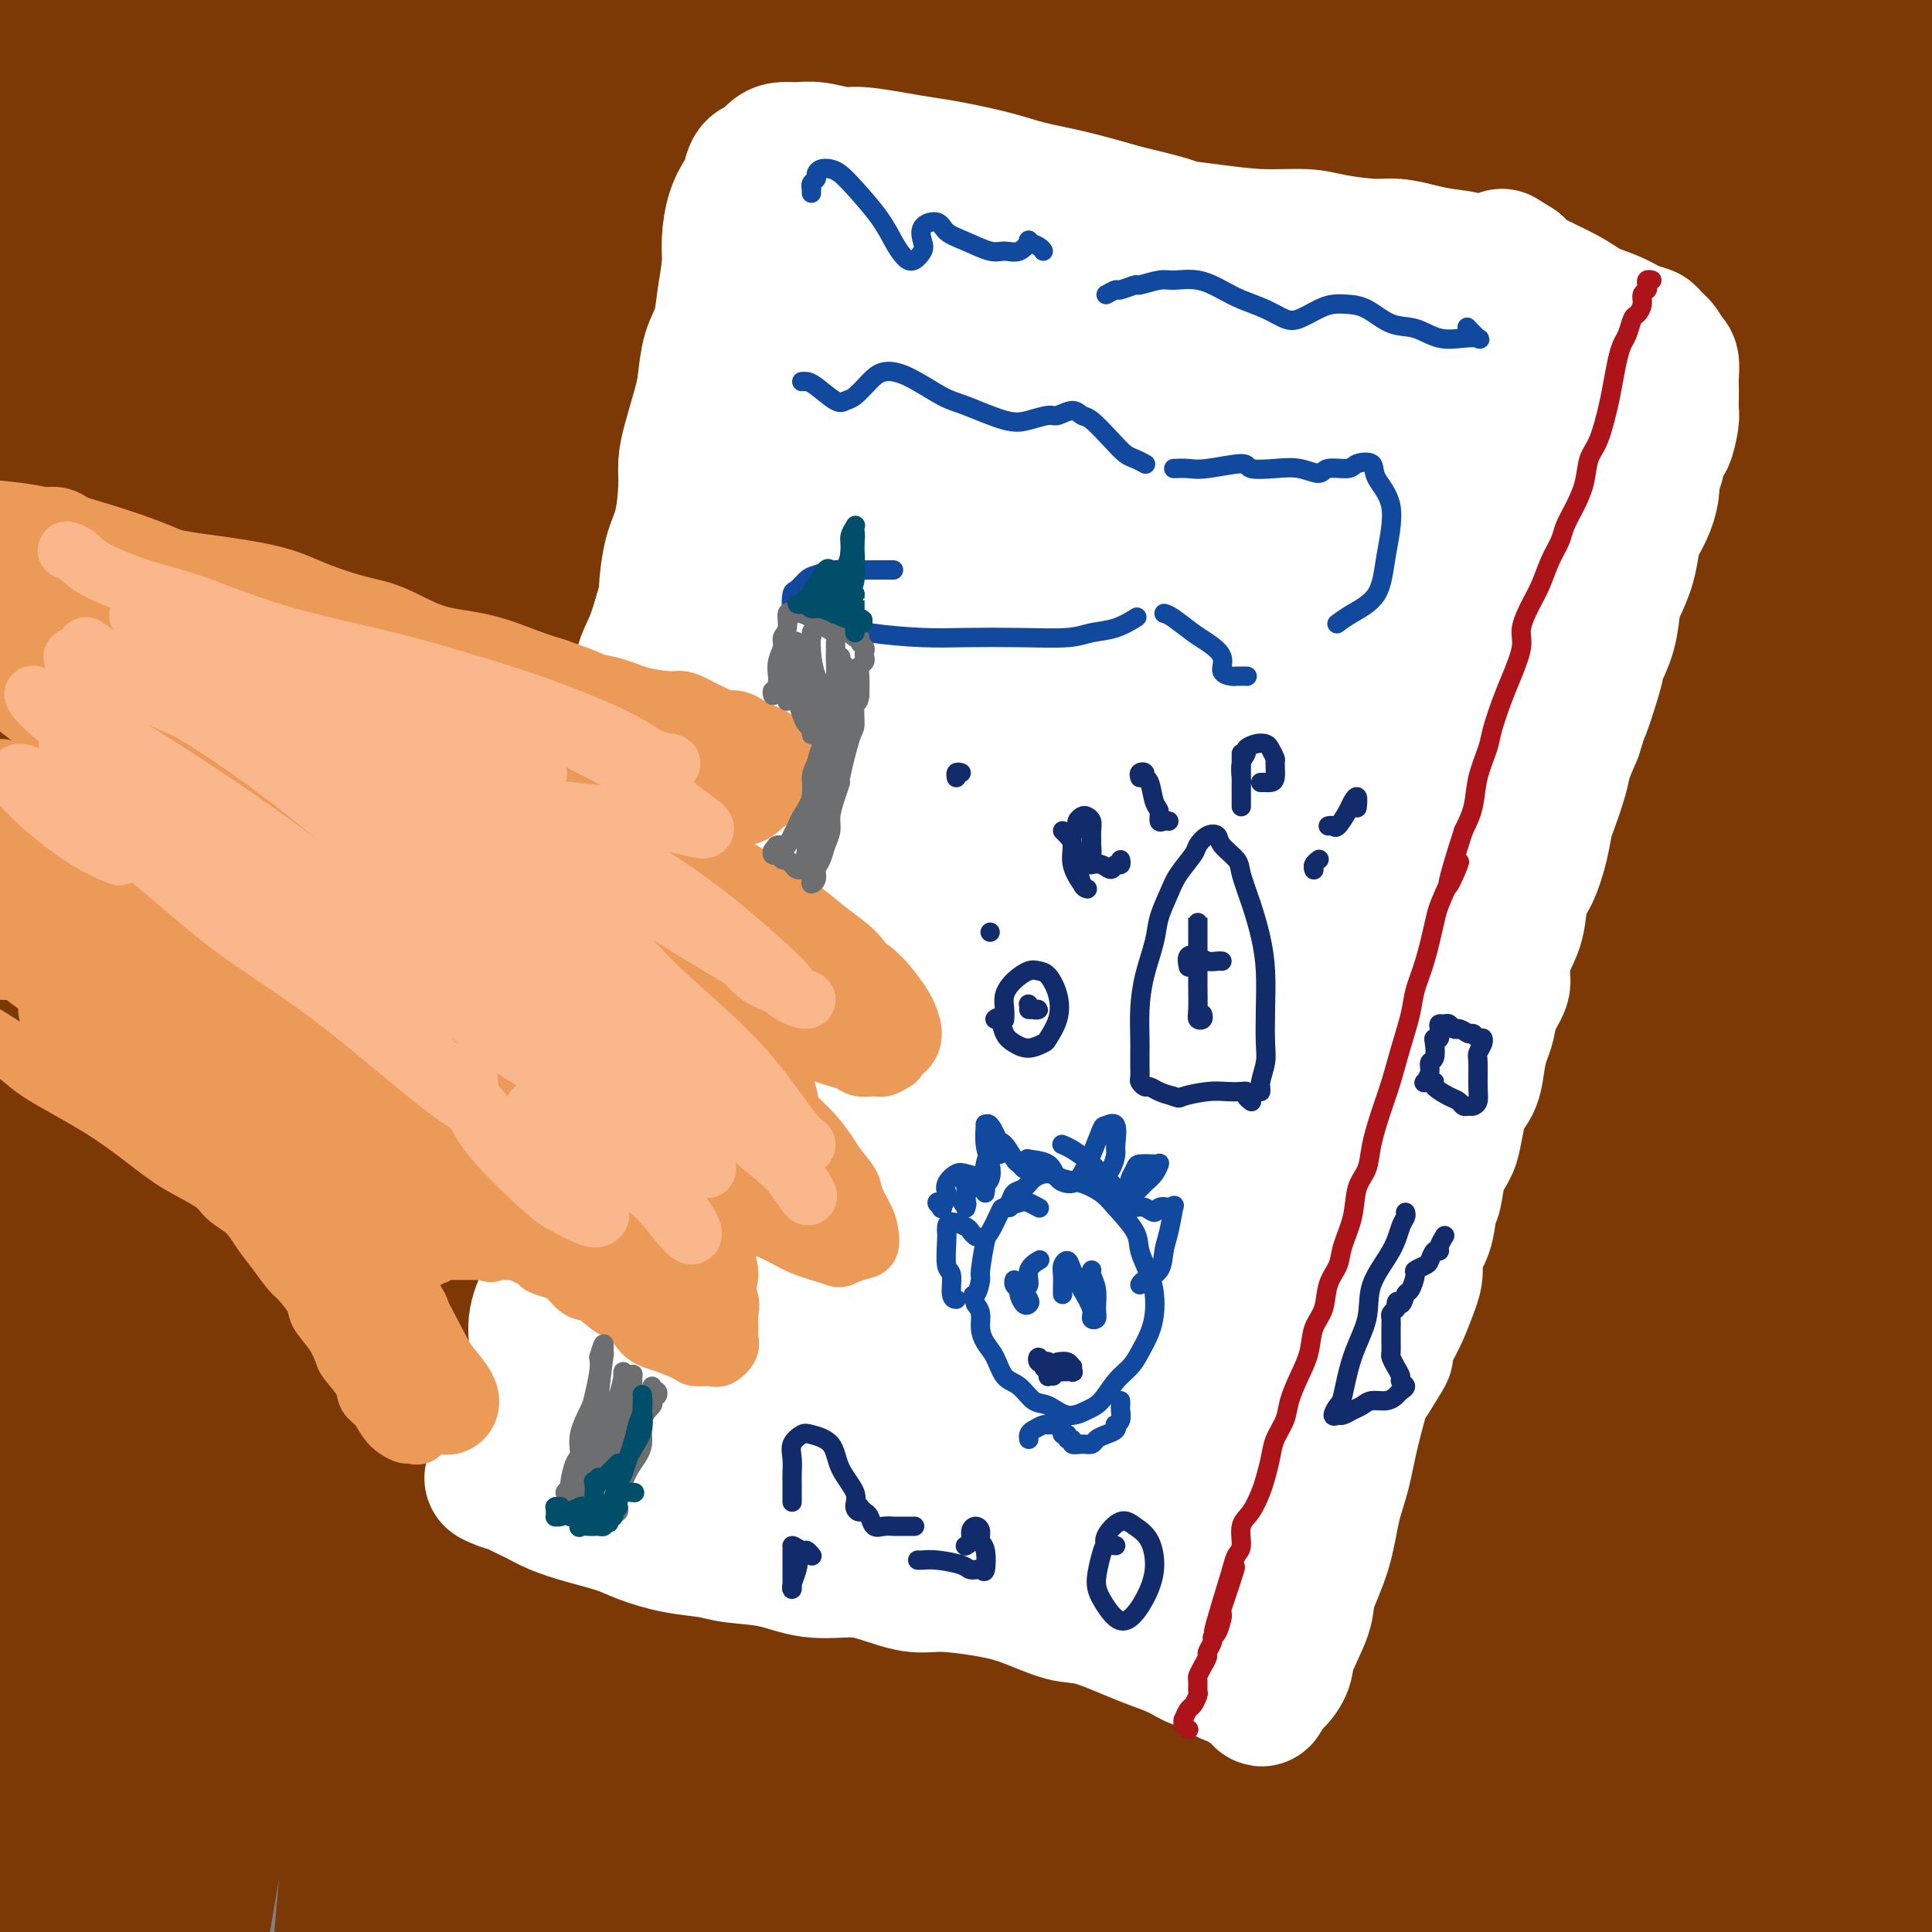
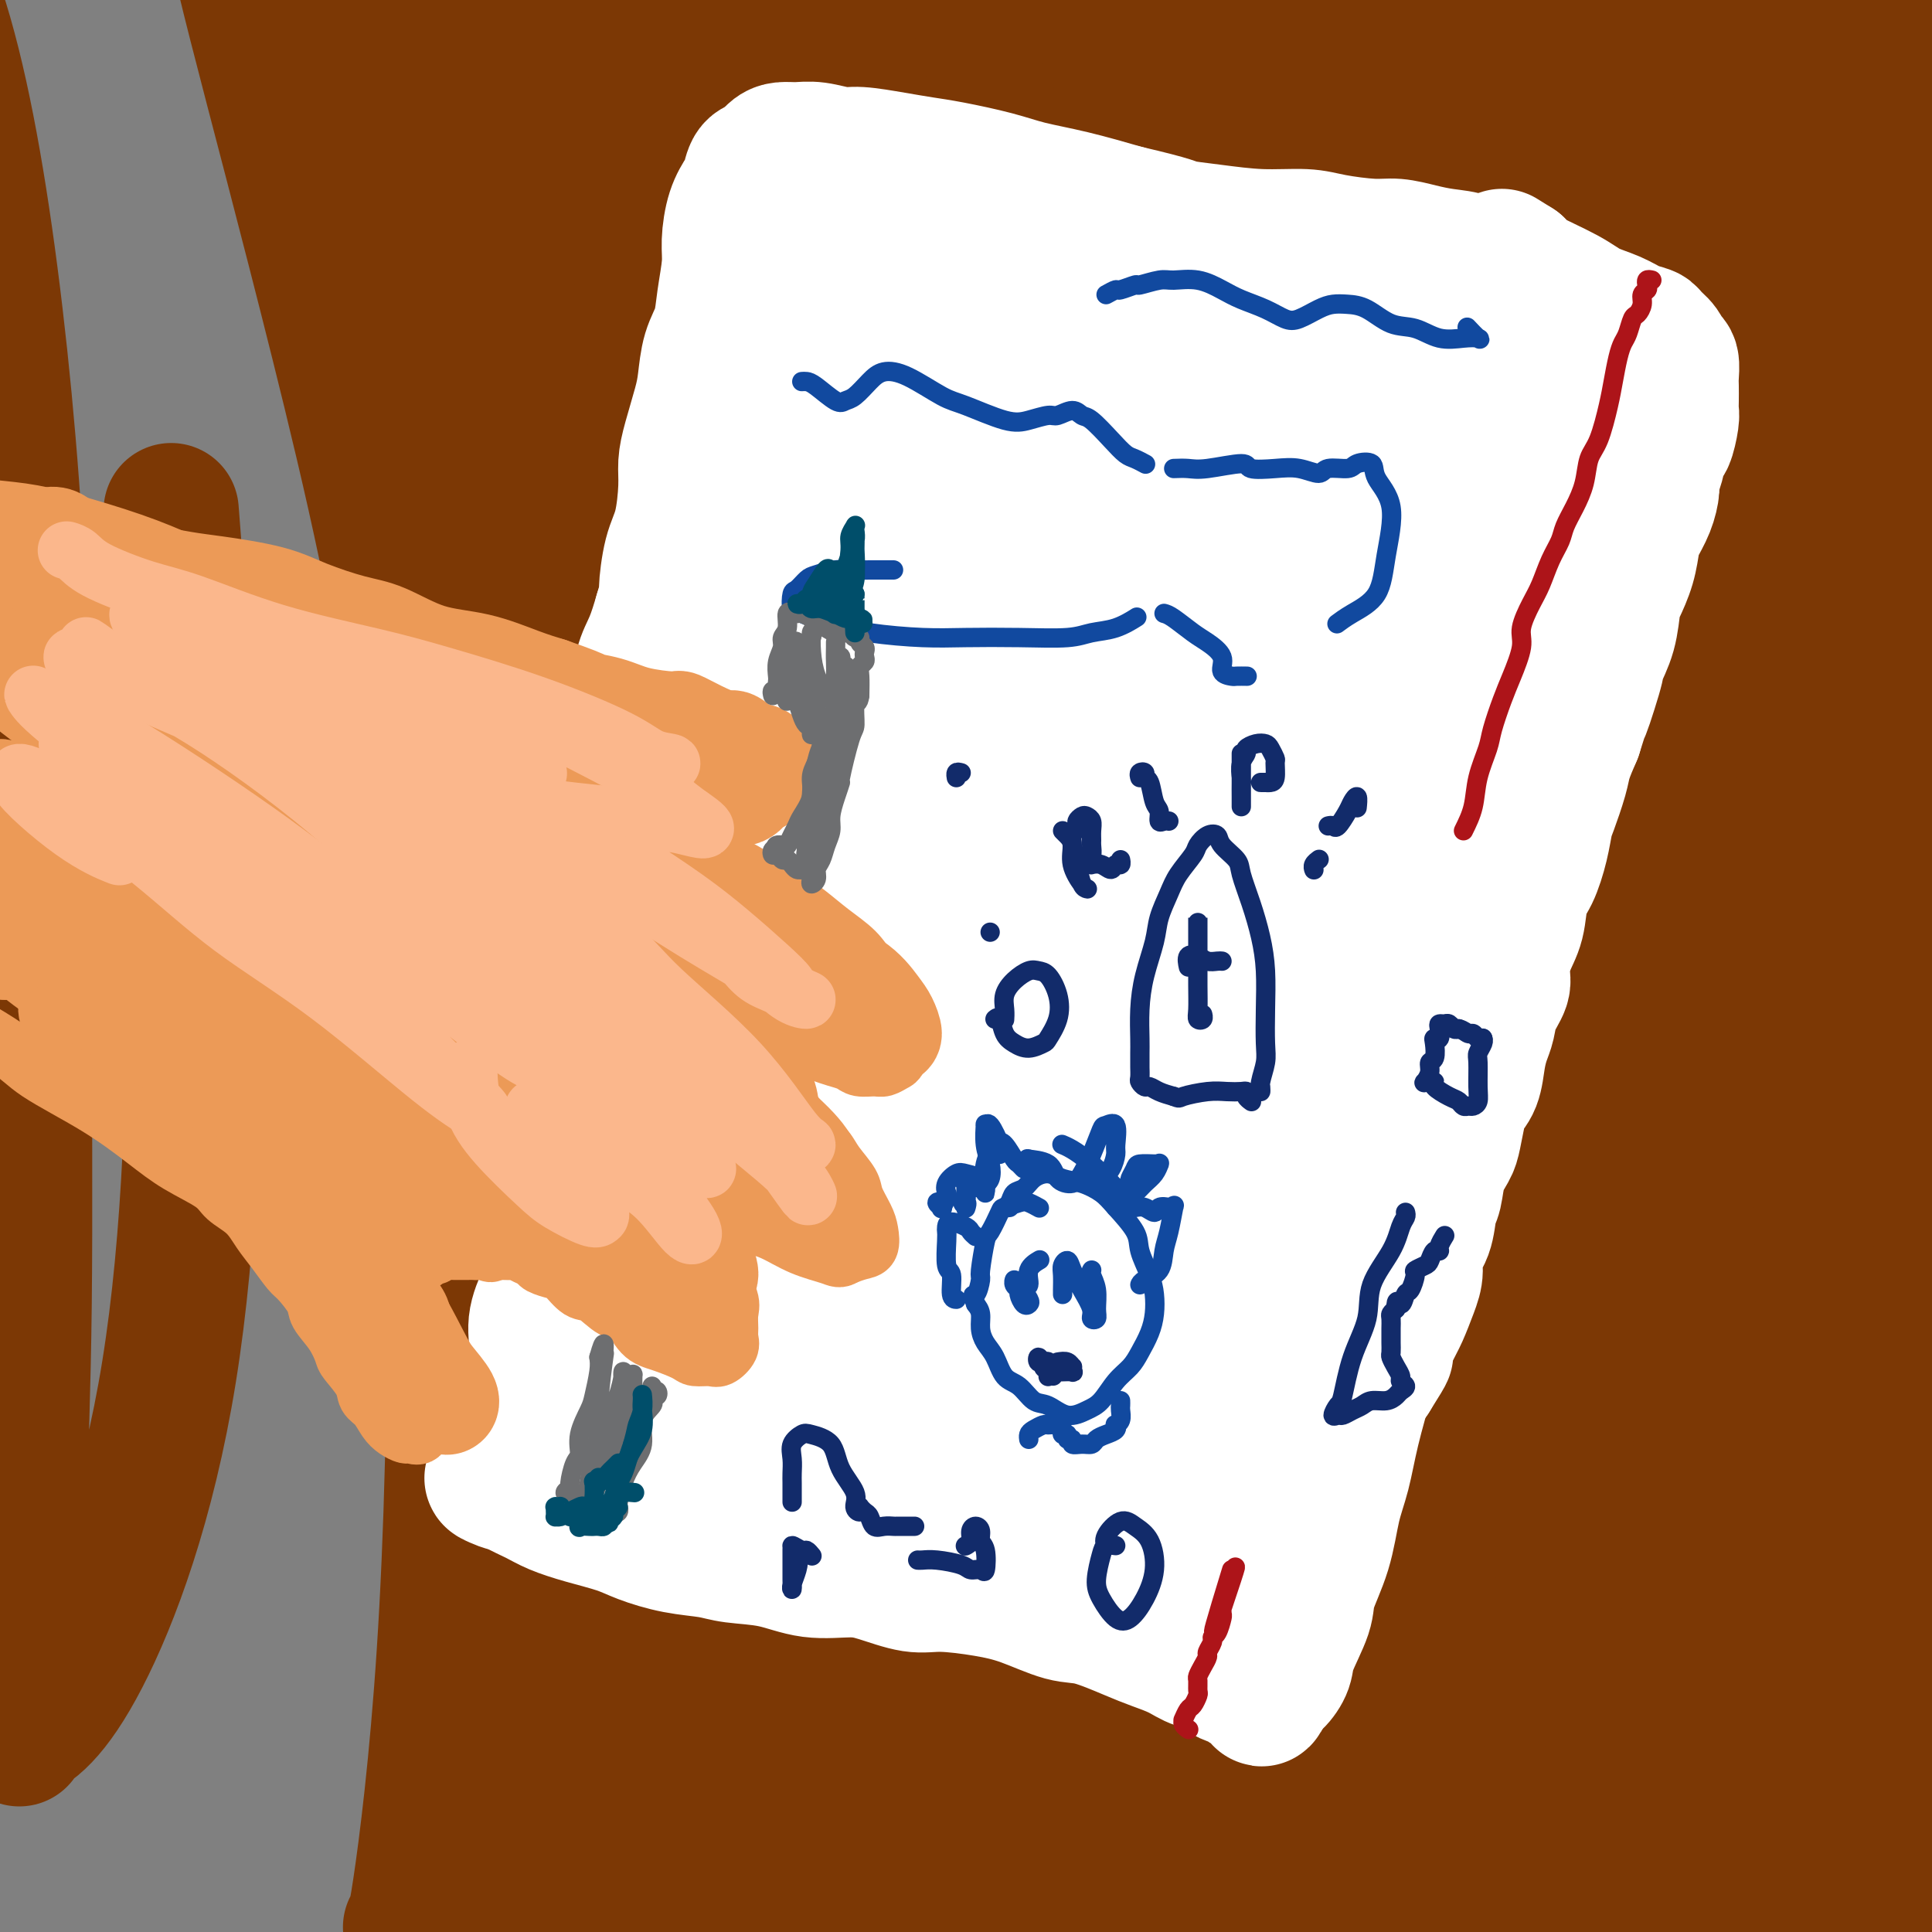
<svg xmlns="http://www.w3.org/2000/svg" viewBox="0 0 400 400" version="1.1">
  <rect x="0" y="0" width="400" height="400" fill="#808080" stroke="none" />
  <g fill="none" stroke="#7C3805" stroke-width="28" stroke-linecap="round" stroke-linejoin="round">
    <path d="M393,11c0.324,-1.473 0.648,-2.946 1,-4c0.352,-1.054 0.732,-1.690 1,-2c0.268,-0.310 0.423,-0.293 0,1c-0.423,1.293 -1.424,3.863 -2,7c-0.576,3.137 -0.728,6.841 -1,13c-0.272,6.159 -0.664,14.771 0,28c0.664,13.229 2.385,31.073 3,45c0.615,13.927 0.125,23.937 1,41c0.875,17.063 3.116,41.179 4,66c0.884,24.821 0.412,50.345 0,70c-0.412,19.655 -0.763,33.439 -2,50c-1.237,16.561 -3.359,35.900 -5,52c-1.641,16.100 -2.799,28.963 -4,38c-1.201,9.037 -2.444,14.248 -3,19c-0.556,4.752 -0.426,9.044 0,10c0.426,0.956 1.146,-1.423 2,-5c0.854,-3.577 1.841,-8.351 3,-17c1.159,-8.649 2.491,-21.171 4,-35c1.509,-13.829 3.194,-28.964 4,-47c0.806,-18.036 0.732,-38.971 1,-56c0.268,-17.029 0.879,-30.151 1,-49c0.121,-18.849 -0.247,-43.424 -1,-69c-0.753,-25.576 -1.892,-52.154 -3,-71c-1.108,-18.846 -2.185,-29.959 -4,-46c-1.815,-16.041 -4.369,-37.011 -6,-51c-1.631,-13.989 -2.339,-20.996 -4,-30c-1.661,-9.004 -4.274,-20.004 -6,-26c-1.726,-5.996 -2.566,-6.989 -3,-7c-0.434,-0.011 -0.463,0.958 -1,5c-0.537,4.042 -1.582,11.155 -2,22c-0.418,10.845 -0.209,25.423 0,40" />
    <path d="M371,3c-0.279,16.639 0.523,24.736 1,42c0.477,17.264 0.628,43.694 1,71c0.372,27.306 0.966,55.489 1,77c0.034,21.511 -0.493,36.352 -1,57c-0.507,20.648 -0.994,47.103 -2,70c-1.006,22.897 -2.532,42.237 -3,56c-0.468,13.763 0.122,21.950 0,31c-0.122,9.050 -0.958,18.963 -1,24c-0.042,5.037 0.709,5.197 1,4c0.291,-1.197 0.123,-3.753 1,-11c0.877,-7.247 2.798,-19.187 4,-33c1.202,-13.813 1.685,-29.501 2,-48c0.315,-18.499 0.463,-39.811 0,-58c-0.463,-18.189 -1.536,-33.256 -2,-48c-0.464,-14.744 -0.318,-29.165 -1,-49c-0.682,-19.835 -2.190,-45.082 -4,-68c-1.810,-22.918 -3.921,-43.506 -6,-58c-2.079,-14.494 -4.125,-22.894 -6,-33c-1.875,-10.106 -3.580,-21.918 -5,-29c-1.420,-7.082 -2.557,-9.433 -3,-11c-0.443,-1.567 -0.192,-2.349 0,0c0.192,2.349 0.327,7.831 1,18c0.673,10.169 1.886,25.026 3,38c1.114,12.974 2.128,24.065 4,44c1.872,19.935 4.601,48.712 6,77c1.399,28.288 1.469,56.086 1,86c-0.469,29.914 -1.476,61.944 -3,85c-1.524,23.056 -3.563,37.139 -6,54c-2.437,16.861 -5.271,36.501 -7,49c-1.729,12.499 -2.351,17.857 -3,21c-0.649,3.143 -1.324,4.072 -2,5" />
    <path d="M342,466c-3.019,16.855 -1.567,-5.508 -1,-19c0.567,-13.492 0.249,-18.113 1,-30c0.751,-11.887 2.572,-31.040 4,-53c1.428,-21.960 2.464,-46.726 3,-66c0.536,-19.274 0.571,-33.057 0,-53c-0.571,-19.943 -1.749,-46.048 -3,-72c-1.251,-25.952 -2.576,-51.751 -4,-71c-1.424,-19.249 -2.947,-31.946 -5,-48c-2.053,-16.054 -4.634,-35.463 -7,-50c-2.366,-14.537 -4.516,-24.200 -6,-31c-1.484,-6.800 -2.303,-10.735 -3,-13c-0.697,-2.265 -1.274,-2.858 -1,0c0.274,2.858 1.398,9.168 2,16c0.602,6.832 0.681,14.186 2,28c1.319,13.814 3.877,34.089 6,57c2.123,22.911 3.811,48.457 5,77c1.189,28.543 1.880,60.083 2,84c0.120,23.917 -0.330,40.211 -1,63c-0.670,22.789 -1.561,52.072 -3,77c-1.439,24.928 -3.428,45.499 -5,60c-1.572,14.501 -2.727,22.931 -4,31c-1.273,8.069 -2.663,15.776 -4,19c-1.337,3.224 -2.622,1.966 -3,-4c-0.378,-5.966 0.151,-16.639 0,-31c-0.151,-14.361 -0.981,-32.411 -2,-54c-1.019,-21.589 -2.228,-46.716 -3,-67c-0.772,-20.284 -1.107,-35.725 -2,-57c-0.893,-21.275 -2.342,-48.383 -4,-75c-1.658,-26.617 -3.523,-52.743 -5,-72c-1.477,-19.257 -2.565,-31.645 -4,-47c-1.435,-15.355 -3.218,-33.678 -5,-52" />
    <path d="M292,13c-3.390,-33.720 -4.864,-32.518 -6,-36c-1.136,-3.482 -1.933,-11.646 -3,-17c-1.067,-5.354 -2.402,-7.896 -3,-9c-0.598,-1.104 -0.458,-0.769 0,4c0.458,4.769 1.235,13.972 2,22c0.765,8.028 1.517,14.880 4,31c2.483,16.120 6.696,41.508 10,62c3.304,20.492 5.700,36.087 9,60c3.300,23.913 7.503,56.145 10,89c2.497,32.855 3.288,66.335 3,91c-0.288,24.665 -1.654,40.516 -3,60c-1.346,19.484 -2.673,42.601 -4,56c-1.327,13.399 -2.654,17.081 -3,20c-0.346,2.919 0.289,5.076 1,-1c0.711,-6.076 1.496,-20.386 3,-32c1.504,-11.614 3.726,-20.532 6,-40c2.274,-19.468 4.601,-49.485 6,-72c1.399,-22.515 1.871,-37.528 2,-60c0.129,-22.472 -0.085,-52.402 -1,-80c-0.915,-27.598 -2.532,-52.865 -5,-76c-2.468,-23.135 -5.788,-44.138 -8,-59c-2.212,-14.862 -3.315,-23.583 -5,-33c-1.685,-9.417 -3.952,-19.531 -5,-25c-1.048,-5.469 -0.877,-6.293 -1,-6c-0.123,0.293 -0.541,1.702 0,7c0.541,5.298 2.041,14.486 4,29c1.959,14.514 4.379,34.356 6,51c1.621,16.644 2.445,30.090 4,55c1.555,24.910 3.842,61.283 4,88c0.158,26.717 -1.812,43.776 -4,67c-2.188,23.224 -4.594,52.612 -7,82" />
    <path d="M308,341c-3.073,33.004 -5.255,41.013 -6,48c-0.745,6.987 -0.051,12.951 0,14c0.051,1.049 -0.539,-2.817 0,-8c0.539,-5.183 2.209,-11.684 3,-24c0.791,-12.316 0.703,-30.445 1,-54c0.297,-23.555 0.979,-52.534 1,-75c0.021,-22.466 -0.620,-38.420 -2,-63c-1.380,-24.580 -3.498,-57.787 -8,-88c-4.502,-30.213 -11.388,-57.431 -16,-77c-4.612,-19.569 -6.950,-31.491 -11,-44c-4.050,-12.509 -9.811,-25.607 -13,-32c-3.189,-6.393 -3.807,-6.080 -4,-4c-0.193,2.080 0.040,5.926 2,16c1.960,10.074 5.646,26.376 11,48c5.354,21.624 12.374,48.572 18,80c5.626,31.428 9.856,67.338 12,106c2.144,38.662 2.202,80.076 2,110c-0.202,29.924 -0.663,48.358 -2,71c-1.337,22.642 -3.549,49.491 -5,65c-1.451,15.509 -2.141,19.677 -3,23c-0.859,3.323 -1.888,5.799 -3,-2c-1.112,-7.799 -2.308,-25.875 -3,-42c-0.692,-16.125 -0.880,-30.300 -2,-55c-1.120,-24.700 -3.173,-59.924 -6,-94c-2.827,-34.076 -6.430,-67.004 -11,-102c-4.570,-34.996 -10.108,-72.059 -14,-99c-3.892,-26.941 -6.140,-43.760 -10,-64c-3.860,-20.240 -9.334,-43.899 -12,-57c-2.666,-13.101 -2.526,-15.643 -2,-17c0.526,-1.357 1.436,-1.531 6,11c4.564,12.531 12.782,37.765 21,63" />
    <path d="M252,-5c7.080,20.535 11.279,34.874 17,60c5.721,25.126 12.965,61.040 18,96c5.035,34.960 7.860,68.965 9,101c1.140,32.035 0.594,62.098 -1,87c-1.594,24.902 -4.237,44.641 -6,57c-1.763,12.359 -2.645,17.338 -4,20c-1.355,2.662 -3.182,3.009 -5,-3c-1.818,-6.009 -3.628,-18.373 -5,-35c-1.372,-16.627 -2.306,-37.518 -3,-65c-0.694,-27.482 -1.149,-61.554 -2,-88c-0.851,-26.446 -2.098,-45.266 -5,-71c-2.902,-25.734 -7.460,-58.381 -12,-84c-4.540,-25.619 -9.062,-44.209 -12,-57c-2.938,-12.791 -4.291,-19.784 -4,-22c0.291,-2.216 2.226,0.345 6,12c3.774,11.655 9.388,32.404 14,48c4.612,15.596 8.222,26.040 14,58c5.778,31.960 13.723,85.435 17,119c3.277,33.565 1.886,47.220 1,68c-0.886,20.780 -1.266,48.685 -2,67c-0.734,18.315 -1.821,27.039 -3,29c-1.179,1.961 -2.450,-2.841 -3,-9c-0.550,-6.159 -0.378,-13.675 -1,-30c-0.622,-16.325 -2.038,-41.457 -4,-69c-1.962,-27.543 -4.471,-57.495 -8,-88c-3.529,-30.505 -8.080,-61.562 -14,-90c-5.920,-28.438 -13.211,-54.255 -19,-74c-5.789,-19.745 -10.078,-33.416 -13,-41c-2.922,-7.584 -4.479,-9.080 -5,-7c-0.521,2.080 -0.006,7.737 3,22c3.006,14.263 8.503,37.131 14,60" />
    <path d="M234,66c5.533,27.364 10.864,54.774 16,85c5.136,30.226 10.077,63.266 13,94c2.923,30.734 3.826,59.160 4,83c0.174,23.840 -0.383,43.094 -1,55c-0.617,11.906 -1.295,16.466 -2,18c-0.705,1.534 -1.438,0.043 -2,-8c-0.562,-8.043 -0.952,-22.637 -2,-42c-1.048,-19.363 -2.755,-43.496 -5,-70c-2.245,-26.504 -5.027,-55.380 -9,-84c-3.973,-28.620 -9.137,-56.985 -15,-83c-5.863,-26.015 -12.426,-49.682 -17,-65c-4.574,-15.318 -7.159,-22.289 -10,-28c-2.841,-5.711 -5.937,-10.162 -7,-10c-1.063,0.162 -0.092,4.938 3,17c3.092,12.062 8.305,31.411 14,55c5.695,23.589 11.870,51.419 17,82c5.130,30.581 9.213,63.912 12,89c2.787,25.088 4.277,41.931 5,62c0.723,20.069 0.680,43.363 0,59c-0.680,15.637 -1.997,23.618 -3,25c-1.003,1.382 -1.691,-3.836 -3,-14c-1.309,-10.164 -3.237,-25.274 -5,-48c-1.763,-22.726 -3.359,-53.069 -5,-77c-1.641,-23.931 -3.325,-41.450 -6,-68c-2.675,-26.550 -6.340,-62.131 -11,-92c-4.660,-29.869 -10.314,-54.027 -15,-73c-4.686,-18.973 -8.402,-32.761 -11,-41c-2.598,-8.239 -4.078,-10.930 -3,-8c1.078,2.930 4.713,11.481 8,21c3.287,9.519 6.225,20.005 11,39c4.775,18.995 11.388,46.497 18,74" />
    <path d="M223,113c8.244,36.066 10.354,59.231 13,86c2.646,26.769 5.828,57.143 7,82c1.172,24.857 0.335,44.199 -1,59c-1.335,14.801 -3.167,25.063 -5,30c-1.833,4.937 -3.668,4.551 -6,0c-2.332,-4.551 -5.162,-13.266 -8,-29c-2.838,-15.734 -5.684,-38.485 -8,-64c-2.316,-25.515 -4.101,-53.793 -7,-84c-2.899,-30.207 -6.913,-62.345 -12,-92c-5.087,-29.655 -11.249,-56.829 -16,-75c-4.751,-18.171 -8.091,-27.340 -11,-36c-2.909,-8.660 -5.387,-16.810 -6,-17c-0.613,-0.190 0.640,7.579 4,22c3.360,14.421 8.826,35.494 15,62c6.174,26.506 13.056,58.446 19,92c5.944,33.554 10.949,68.721 14,101c3.051,32.279 4.148,61.671 4,87c-0.148,25.329 -1.539,46.594 -2,59c-0.461,12.406 0.010,15.954 0,17c-0.010,1.046 -0.500,-0.409 -1,-12c-0.500,-11.591 -1.011,-33.318 -1,-50c0.011,-16.682 0.544,-28.320 -2,-60c-2.544,-31.680 -8.164,-83.402 -13,-116c-4.836,-32.598 -8.886,-46.073 -15,-70c-6.114,-23.927 -14.291,-58.308 -22,-83c-7.709,-24.692 -14.949,-39.695 -20,-49c-5.051,-9.305 -7.911,-12.910 -8,-11c-0.089,1.910 2.595,9.337 7,24c4.405,14.663 10.532,36.563 18,64c7.468,27.437 16.277,60.411 23,94c6.723,33.589 11.362,67.795 16,102" />
    <path d="M199,246c3.623,27.786 4.682,46.252 5,70c0.318,23.748 -0.104,52.777 -1,73c-0.896,20.223 -2.265,31.639 -3,36c-0.735,4.361 -0.835,1.667 -1,-3c-0.165,-4.667 -0.396,-11.307 -1,-26c-0.604,-14.693 -1.580,-37.438 -3,-62c-1.420,-24.562 -3.285,-50.941 -7,-82c-3.715,-31.059 -9.281,-66.799 -13,-92c-3.719,-25.201 -5.589,-39.862 -10,-63c-4.411,-23.138 -11.361,-54.752 -15,-71c-3.639,-16.248 -3.967,-17.131 -4,-17c-0.033,0.131 0.229,1.275 3,10c2.771,8.725 8.053,25.031 14,47c5.947,21.969 12.560,49.600 18,80c5.440,30.400 9.706,63.570 12,97c2.294,33.430 2.615,67.120 2,91c-0.615,23.880 -2.167,37.948 -4,53c-1.833,15.052 -3.949,31.086 -5,39c-1.051,7.914 -1.037,7.709 -1,-1c0.037,-8.709 0.099,-25.921 0,-42c-0.099,-16.079 -0.357,-31.025 -1,-54c-0.643,-22.975 -1.669,-53.981 -5,-88c-3.331,-34.019 -8.967,-71.053 -13,-97c-4.033,-25.947 -6.463,-40.809 -13,-65c-6.537,-24.191 -17.179,-57.711 -23,-75c-5.821,-17.289 -6.819,-18.347 -8,-19c-1.181,-0.653 -2.546,-0.902 -1,6c1.546,6.902 6.002,20.953 12,41c5.998,20.047 13.538,46.090 20,76c6.462,29.910 11.846,63.689 15,97c3.154,33.311 4.077,66.156 5,99" />
    <path d="M173,304c-0.170,26.395 -3.096,42.882 -5,60c-1.904,17.118 -2.787,34.865 -4,44c-1.213,9.135 -2.757,9.656 -3,5c-0.243,-4.656 0.814,-14.488 1,-32c0.186,-17.512 -0.501,-42.703 -1,-63c-0.499,-20.297 -0.810,-35.700 -3,-60c-2.190,-24.300 -6.258,-57.498 -11,-88c-4.742,-30.502 -10.160,-58.310 -16,-83c-5.840,-24.690 -12.104,-46.264 -17,-61c-4.896,-14.736 -8.424,-22.635 -10,-26c-1.576,-3.365 -1.198,-2.196 2,9c3.198,11.196 9.217,32.419 14,48c4.783,15.581 8.329,25.521 14,57c5.671,31.479 13.468,84.499 17,118c3.532,33.501 2.799,47.483 1,71c-1.799,23.517 -4.666,56.569 -8,79c-3.334,22.431 -7.137,34.243 -9,40c-1.863,5.757 -1.788,5.461 -1,-4c0.788,-9.461 2.288,-28.087 3,-44c0.712,-15.913 0.635,-29.111 0,-51c-0.635,-21.889 -1.827,-52.467 -4,-82c-2.173,-29.533 -5.328,-58.020 -9,-86c-3.672,-27.980 -7.862,-55.453 -12,-78c-4.138,-22.547 -8.222,-40.168 -11,-51c-2.778,-10.832 -4.248,-14.873 -4,-11c0.248,3.873 2.215,15.662 5,25c2.785,9.338 6.387,16.226 12,43c5.613,26.774 13.236,73.434 17,104c3.764,30.566 3.667,45.037 3,69c-0.667,23.963 -1.905,57.418 -4,80c-2.095,22.582 -5.048,34.291 -8,46" />
    <path d="M122,382c-1.960,9.607 -2.859,10.626 -3,4c-0.141,-6.626 0.478,-20.895 1,-34c0.522,-13.105 0.948,-25.046 1,-46c0.052,-20.954 -0.268,-50.921 -1,-81c-0.732,-30.079 -1.875,-60.268 -5,-92c-3.125,-31.732 -8.233,-65.006 -13,-88c-4.767,-22.994 -9.193,-35.708 -14,-48c-4.807,-12.292 -9.996,-24.160 -13,-28c-3.004,-3.840 -3.823,0.349 -3,9c0.823,8.651 3.289,21.762 8,44c4.711,22.238 11.666,53.601 17,77c5.334,23.399 9.048,38.834 12,73c2.952,34.166 5.144,87.064 4,126c-1.144,38.936 -5.624,63.910 -9,82c-3.376,18.090 -5.647,29.296 -7,37c-1.353,7.704 -1.788,11.905 -1,9c0.788,-2.905 2.800,-12.918 4,-31c1.200,-18.082 1.588,-44.234 2,-66c0.412,-21.766 0.849,-39.147 0,-66c-0.849,-26.853 -2.983,-63.178 -6,-98c-3.017,-34.822 -6.918,-68.139 -13,-97c-6.082,-28.861 -14.346,-53.264 -21,-70c-6.654,-16.736 -11.698,-25.805 -14,-28c-2.302,-2.195 -1.862,2.485 -1,8c0.862,5.515 2.147,11.864 6,27c3.853,15.136 10.273,39.058 17,66c6.727,26.942 13.761,56.904 18,89c4.239,32.096 5.683,66.325 6,98c0.317,31.675 -0.491,60.797 -2,84c-1.509,23.203 -3.717,40.487 -5,49c-1.283,8.513 -1.642,8.257 -2,8" />
-     <path d="M85,399c-0.535,6.017 1.629,-7.440 3,-23c1.371,-15.560 1.950,-33.223 2,-56c0.050,-22.777 -0.428,-50.668 -2,-80c-1.572,-29.332 -4.239,-60.105 -9,-90c-4.761,-29.895 -11.614,-58.913 -17,-79c-5.386,-20.087 -9.303,-31.244 -13,-41c-3.697,-9.756 -7.175,-18.110 -9,-20c-1.825,-1.890 -1.996,2.683 0,13c1.996,10.317 6.159,26.377 11,48c4.841,21.623 10.362,48.808 15,79c4.638,30.192 8.395,63.391 10,96c1.605,32.609 1.058,64.626 0,88c-1.058,23.374 -2.626,38.103 -4,53c-1.374,14.897 -2.554,29.962 -3,36c-0.446,6.038 -0.157,3.050 1,-6c1.157,-9.050 3.181,-24.160 4,-46c0.819,-21.840 0.432,-50.409 0,-73c-0.432,-22.591 -0.909,-39.204 -3,-65c-2.091,-25.796 -5.797,-60.775 -10,-93c-4.203,-32.225 -8.904,-61.696 -15,-88c-6.096,-26.304 -13.586,-49.441 -19,-65c-5.414,-15.559 -8.752,-23.542 -11,-27c-2.248,-3.458 -3.405,-2.393 -2,5c1.405,7.393 5.372,21.114 10,40c4.628,18.886 9.917,42.936 16,71c6.083,28.064 12.959,60.141 16,96c3.041,35.859 2.246,75.498 1,104c-1.246,28.502 -2.942,45.867 -6,67c-3.058,21.133 -7.477,46.036 -10,61c-2.523,14.964 -3.149,19.990 -3,17c0.149,-2.990 1.075,-13.995 2,-25" />
-     <path d="M40,396c0.345,-9.414 0.207,-20.448 0,-40c-0.207,-19.552 -0.483,-47.622 -2,-76c-1.517,-28.378 -4.276,-57.065 -7,-87c-2.724,-29.935 -5.414,-61.119 -9,-90c-3.586,-28.881 -8.069,-55.459 -13,-77c-4.931,-21.541 -10.309,-38.044 -13,-47c-2.691,-8.956 -2.694,-10.365 -3,-11c-0.306,-0.635 -0.914,-0.495 3,16c3.914,16.495 12.351,49.346 18,73c5.649,23.654 8.512,38.110 12,66c3.488,27.890 7.603,69.214 9,105c1.397,35.786 0.077,66.035 -2,93c-2.077,26.965 -4.912,50.646 -7,66c-2.088,15.354 -3.430,22.382 -4,25c-0.570,2.618 -0.370,0.825 0,-6c0.370,-6.825 0.910,-18.682 1,-35c0.090,-16.318 -0.269,-37.097 -1,-60c-0.731,-22.903 -1.835,-47.929 -3,-74c-1.165,-26.071 -2.390,-53.187 -5,-80c-2.610,-26.813 -6.603,-53.323 -10,-71c-3.397,-17.677 -6.197,-26.522 -9,-36c-2.803,-9.478 -5.609,-19.591 -7,-23c-1.391,-3.409 -1.367,-0.116 0,8c1.367,8.116 4.077,21.056 8,39c3.923,17.944 9.058,40.893 13,66c3.942,25.107 6.691,52.371 8,81c1.309,28.629 1.177,58.624 0,80c-1.177,21.376 -3.398,34.132 -6,48c-2.602,13.868 -5.585,28.849 -7,36c-1.415,7.151 -1.261,6.472 -1,1c0.261,-5.472 0.631,-15.736 1,-26" />
    <path d="M4,360c-0.061,-12.180 -0.213,-30.130 0,-45c0.213,-14.870 0.792,-26.660 1,-45c0.208,-18.340 0.045,-43.231 0,-68c-0.045,-24.769 0.027,-49.417 -1,-74c-1.027,-24.583 -3.152,-49.101 -6,-71c-2.848,-21.899 -6.418,-41.178 -11,-55c-4.582,-13.822 -10.176,-22.187 -14,-24c-3.824,-1.813 -5.876,2.926 -7,8c-1.124,5.074 -1.319,10.484 0,26c1.319,15.516 4.151,41.137 7,59c2.849,17.863 5.715,27.966 9,57c3.285,29.034 6.990,76.999 9,107c2.010,30.001 2.326,42.039 3,59c0.674,16.961 1.705,38.845 3,51c1.295,12.155 2.854,14.580 6,14c3.146,-0.580 7.879,-4.167 14,-16c6.121,-11.833 13.630,-31.914 18,-59c4.370,-27.086 5.600,-61.177 5,-94c-0.600,-32.823 -3.028,-64.378 -4,-77c-0.972,-12.622 -0.486,-6.311 0,0" />
  </g>
  <g fill="none" stroke="#FFFFFF" stroke-width="28" stroke-linecap="round" stroke-linejoin="round">
    <path d="M325,124c-0.018,0.398 -0.035,0.797 0,1c0.035,0.203 0.124,0.211 0,1c-0.124,0.789 -0.461,2.360 -1,4c-0.539,1.640 -1.280,3.351 -2,5c-0.720,1.649 -1.418,3.237 -2,5c-0.582,1.763 -1.047,3.703 -2,6c-0.953,2.297 -2.394,4.953 -3,7c-0.606,2.047 -0.379,3.486 -1,6c-0.621,2.514 -2.091,6.103 -3,10c-0.909,3.897 -1.257,8.102 -2,11c-0.743,2.898 -1.879,4.490 -3,7c-1.121,2.510 -2.226,5.937 -3,10c-0.774,4.063 -1.218,8.760 -2,12c-0.782,3.240 -1.903,5.022 -3,9c-1.097,3.978 -2.171,10.153 -3,14c-0.829,3.847 -1.414,5.366 -2,9c-0.586,3.634 -1.172,9.382 -2,14c-0.828,4.618 -1.898,8.106 -3,12c-1.102,3.894 -2.235,8.193 -3,11c-0.765,2.807 -1.162,4.120 -2,7c-0.838,2.880 -2.116,7.327 -3,11c-0.884,3.673 -1.372,6.573 -2,9c-0.628,2.427 -1.394,4.383 -2,7c-0.606,2.617 -1.050,5.897 -2,9c-0.950,3.103 -2.404,6.029 -3,8c-0.596,1.971 -0.334,2.987 -1,5c-0.666,2.013 -2.261,5.024 -3,7c-0.739,1.976 -0.622,2.917 -1,4c-0.378,1.083 -1.251,2.310 -2,3c-0.749,0.690 -1.375,0.845 -2,1" />
    <path d="M262,349c-1.766,4.623 -0.182,2.179 0,1c0.182,-1.179 -1.038,-1.093 -2,-1c-0.962,0.093 -1.668,0.195 -2,0c-0.332,-0.195 -0.292,-0.685 -1,-1c-0.708,-0.315 -2.163,-0.455 -3,-1c-0.837,-0.545 -1.056,-1.496 -2,-2c-0.944,-0.504 -2.615,-0.563 -4,-1c-1.385,-0.437 -2.485,-1.253 -4,-2c-1.515,-0.747 -3.446,-1.425 -5,-2c-1.554,-0.575 -2.732,-1.046 -5,-2c-2.268,-0.954 -5.624,-2.389 -8,-3c-2.376,-0.611 -3.770,-0.397 -6,-1c-2.230,-0.603 -5.295,-2.025 -8,-3c-2.705,-0.975 -5.049,-1.505 -8,-2c-2.951,-0.495 -6.510,-0.954 -9,-1c-2.490,-0.046 -3.912,0.321 -6,0c-2.088,-0.321 -4.841,-1.329 -7,-2c-2.159,-0.671 -3.723,-1.006 -6,-1c-2.277,0.006 -5.268,0.353 -8,0c-2.732,-0.353 -5.206,-1.407 -8,-2c-2.794,-0.593 -5.907,-0.725 -8,-1c-2.093,-0.275 -3.167,-0.692 -5,-1c-1.833,-0.308 -4.426,-0.505 -7,-1c-2.574,-0.495 -5.128,-1.287 -7,-2c-1.872,-0.713 -3.062,-1.346 -5,-2c-1.938,-0.654 -4.624,-1.328 -7,-2c-2.376,-0.672 -4.443,-1.343 -6,-2c-1.557,-0.657 -2.603,-1.300 -4,-2c-1.397,-0.700 -3.145,-1.458 -4,-2c-0.855,-0.542 -0.816,-0.869 -1,-1c-0.184,-0.131 -0.592,-0.065 -1,0" />
    <path d="M105,307c-5.628,-1.986 -2.199,-0.449 -1,0c1.199,0.449 0.167,-0.188 0,-1c-0.167,-0.812 0.531,-1.797 1,-3c0.469,-1.203 0.708,-2.624 1,-4c0.292,-1.376 0.637,-2.709 1,-4c0.363,-1.291 0.744,-2.542 1,-4c0.256,-1.458 0.388,-3.123 1,-5c0.612,-1.877 1.705,-3.967 2,-6c0.295,-2.033 -0.206,-4.010 0,-6c0.206,-1.990 1.121,-3.992 2,-6c0.879,-2.008 1.723,-4.022 2,-6c0.277,-1.978 -0.014,-3.922 0,-6c0.014,-2.078 0.333,-4.292 1,-7c0.667,-2.708 1.681,-5.912 2,-8c0.319,-2.088 -0.056,-3.060 0,-5c0.056,-1.940 0.544,-4.849 1,-8c0.456,-3.151 0.882,-6.544 1,-9c0.118,-2.456 -0.071,-3.974 0,-6c0.071,-2.026 0.404,-4.561 1,-7c0.596,-2.439 1.456,-4.784 2,-7c0.544,-2.216 0.772,-4.304 1,-6c0.228,-1.696 0.457,-3.001 1,-5c0.543,-1.999 1.401,-4.692 2,-7c0.599,-2.308 0.938,-4.233 1,-7c0.062,-2.767 -0.153,-6.378 0,-9c0.153,-2.622 0.674,-4.254 1,-7c0.326,-2.746 0.458,-6.606 1,-9c0.542,-2.394 1.496,-3.322 2,-5c0.504,-1.678 0.559,-4.106 1,-6c0.441,-1.894 1.269,-3.256 2,-5c0.731,-1.744 1.366,-3.872 2,-6" />
    <path d="M137,127c1.277,-4.179 0.968,-3.625 1,-5c0.032,-1.375 0.403,-4.679 1,-7c0.597,-2.321 1.421,-3.660 2,-6c0.579,-2.340 0.915,-5.681 1,-8c0.085,-2.319 -0.080,-3.617 0,-5c0.080,-1.383 0.407,-2.850 1,-5c0.593,-2.150 1.454,-4.981 2,-7c0.546,-2.019 0.777,-3.225 1,-5c0.223,-1.775 0.437,-4.118 1,-6c0.563,-1.882 1.473,-3.304 2,-5c0.527,-1.696 0.670,-3.666 1,-6c0.330,-2.334 0.848,-5.033 1,-7c0.152,-1.967 -0.062,-3.203 0,-5c0.062,-1.797 0.401,-4.154 1,-6c0.599,-1.846 1.459,-3.181 2,-4c0.541,-0.819 0.763,-1.123 1,-2c0.237,-0.877 0.489,-2.326 1,-3c0.511,-0.674 1.282,-0.574 2,-1c0.718,-0.426 1.382,-1.378 2,-2c0.618,-0.622 1.190,-0.914 2,-1c0.810,-0.086 1.856,0.032 3,0c1.144,-0.032 2.384,-0.216 4,0c1.616,0.216 3.607,0.831 5,1c1.393,0.169 2.188,-0.106 4,0c1.812,0.106 4.641,0.595 7,1c2.359,0.405 4.247,0.727 6,1c1.753,0.273 3.370,0.499 6,1c2.630,0.501 6.272,1.279 9,2c2.728,0.721 4.542,1.387 7,2c2.458,0.613 5.559,1.175 9,2c3.441,0.825 7.220,1.912 11,3" />
    <path d="M233,44c10.703,2.492 9.962,2.723 11,3c1.038,0.277 3.856,0.600 7,1c3.144,0.400 6.615,0.877 10,1c3.385,0.123 6.684,-0.108 9,0c2.316,0.108 3.650,0.554 6,1c2.350,0.446 5.716,0.892 8,1c2.284,0.108 3.487,-0.122 5,0c1.513,0.122 3.336,0.595 5,1c1.664,0.405 3.170,0.742 5,1c1.830,0.258 3.984,0.436 5,1c1.016,0.564 0.895,1.513 2,2c1.105,0.487 3.437,0.513 5,1c1.563,0.487 2.358,1.436 3,2c0.642,0.564 1.130,0.741 2,1c0.870,0.259 2.120,0.598 3,1c0.880,0.402 1.388,0.868 2,1c0.612,0.132 1.327,-0.068 2,0c0.673,0.068 1.305,0.404 2,1c0.695,0.596 1.455,1.451 2,2c0.545,0.549 0.875,0.790 1,1c0.125,0.210 0.046,0.388 0,1c-0.046,0.612 -0.057,1.656 0,3c0.057,1.344 0.183,2.986 0,4c-0.183,1.014 -0.676,1.398 -1,3c-0.324,1.602 -0.481,4.421 -1,7c-0.519,2.579 -1.401,4.918 -2,8c-0.599,3.082 -0.915,6.906 -2,11c-1.085,4.094 -2.940,8.458 -5,15c-2.060,6.542 -4.324,15.261 -6,22c-1.676,6.739 -2.765,11.497 -5,19c-2.235,7.503 -5.618,17.752 -9,28" />
    <path d="M297,187c-5.675,18.497 -7.362,22.741 -9,28c-1.638,5.259 -3.229,11.534 -5,18c-1.771,6.466 -3.724,13.122 -5,17c-1.276,3.878 -1.874,4.976 -2,5c-0.126,0.024 0.222,-1.027 1,-3c0.778,-1.973 1.988,-4.868 4,-11c2.012,-6.132 4.828,-15.501 7,-23c2.172,-7.499 3.701,-13.129 5,-22c1.299,-8.871 2.367,-20.983 4,-33c1.633,-12.017 3.830,-23.940 5,-32c1.170,-8.060 1.312,-12.259 2,-18c0.688,-5.741 1.922,-13.026 3,-18c1.078,-4.974 2.002,-7.639 3,-10c0.998,-2.361 2.072,-4.417 3,-6c0.928,-1.583 1.710,-2.691 2,-3c0.290,-0.309 0.088,0.182 -1,2c-1.088,1.818 -3.061,4.964 -5,10c-1.939,5.036 -3.844,11.961 -7,22c-3.156,10.039 -7.565,23.191 -11,34c-3.435,10.809 -5.898,19.274 -9,30c-3.102,10.726 -6.844,23.713 -9,31c-2.156,7.287 -2.728,8.875 -3,10c-0.272,1.125 -0.245,1.786 1,-1c1.245,-2.786 3.707,-9.020 6,-17c2.293,-7.980 4.418,-17.707 6,-26c1.582,-8.293 2.622,-15.152 4,-26c1.378,-10.848 3.096,-25.686 4,-36c0.904,-10.314 0.995,-16.105 1,-22c0.005,-5.895 -0.076,-11.895 0,-15c0.076,-3.105 0.307,-3.316 0,-1c-0.307,2.316 -1.154,7.158 -2,12" />
    <path d="M290,83c-0.492,4.179 -0.721,9.128 -2,17c-1.279,7.872 -3.608,18.668 -6,31c-2.392,12.332 -4.846,26.199 -7,36c-2.154,9.801 -4.009,15.537 -6,21c-1.991,5.463 -4.118,10.653 -5,12c-0.882,1.347 -0.520,-1.150 1,-7c1.520,-5.850 4.198,-15.051 6,-23c1.802,-7.949 2.727,-14.644 4,-25c1.273,-10.356 2.893,-24.373 3,-36c0.107,-11.627 -1.298,-20.863 -2,-27c-0.702,-6.137 -0.702,-9.174 -1,-12c-0.298,-2.826 -0.893,-5.439 -2,-4c-1.107,1.439 -2.727,6.932 -4,12c-1.273,5.068 -2.200,9.711 -4,19c-1.800,9.289 -4.471,23.223 -7,36c-2.529,12.777 -4.914,24.397 -7,34c-2.086,9.603 -3.873,17.190 -5,21c-1.127,3.810 -1.595,3.843 -1,2c0.595,-1.843 2.255,-5.563 4,-13c1.745,-7.437 3.577,-18.589 5,-28c1.423,-9.411 2.436,-17.079 3,-28c0.564,-10.921 0.678,-25.096 0,-36c-0.678,-10.904 -2.150,-18.538 -3,-23c-0.850,-4.462 -1.079,-5.751 -2,-5c-0.921,0.751 -2.534,3.541 -4,9c-1.466,5.459 -2.785,13.587 -5,24c-2.215,10.413 -5.326,23.111 -8,37c-2.674,13.889 -4.912,28.970 -7,39c-2.088,10.030 -4.025,15.009 -5,18c-0.975,2.991 -0.987,3.996 -1,5" />
    <path d="M222,189c-4.006,17.998 0.980,-3.007 4,-18c3.020,-14.993 4.074,-23.974 5,-33c0.926,-9.026 1.725,-18.098 2,-29c0.275,-10.902 0.026,-23.633 -1,-33c-1.026,-9.367 -2.830,-15.369 -4,-19c-1.170,-3.631 -1.707,-4.893 -3,-2c-1.293,2.893 -3.341,9.939 -5,20c-1.659,10.061 -2.928,23.137 -4,34c-1.072,10.863 -1.947,19.512 -4,31c-2.053,11.488 -5.283,25.815 -7,35c-1.717,9.185 -1.919,13.228 -2,14c-0.081,0.772 -0.039,-1.728 1,-8c1.039,-6.272 3.074,-16.316 5,-28c1.926,-11.684 3.741,-25.008 4,-39c0.259,-13.992 -1.038,-28.654 -2,-39c-0.962,-10.346 -1.588,-16.377 -3,-22c-1.412,-5.623 -3.610,-10.837 -5,-12c-1.390,-1.163 -1.973,1.725 -3,8c-1.027,6.275 -2.498,15.937 -4,28c-1.502,12.063 -3.034,26.527 -5,41c-1.966,14.473 -4.366,28.953 -7,40c-2.634,11.047 -5.501,18.659 -7,23c-1.499,4.341 -1.628,5.410 -1,3c0.628,-2.410 2.015,-8.300 3,-14c0.985,-5.700 1.568,-11.210 3,-20c1.432,-8.790 3.713,-20.861 5,-33c1.287,-12.139 1.580,-24.347 2,-34c0.420,-9.653 0.968,-16.752 1,-22c0.032,-5.248 -0.453,-8.644 -1,-9c-0.547,-0.356 -1.156,2.327 -2,8c-0.844,5.673 -1.922,14.337 -3,23" />
    <path d="M184,83c-1.907,11.443 -4.174,24.549 -6,35c-1.826,10.451 -3.212,18.247 -5,28c-1.788,9.753 -3.979,21.462 -5,25c-1.021,3.538 -0.874,-1.096 0,-6c0.874,-4.904 2.473,-10.078 4,-19c1.527,-8.922 2.982,-21.592 4,-34c1.018,-12.408 1.598,-24.555 1,-35c-0.598,-10.445 -2.373,-19.189 -4,-25c-1.627,-5.811 -3.107,-8.690 -4,-9c-0.893,-0.310 -1.201,1.950 -2,5c-0.799,3.050 -2.090,6.891 -3,15c-0.910,8.109 -1.439,20.485 -3,34c-1.561,13.515 -4.155,28.168 -6,43c-1.845,14.832 -2.941,29.844 -5,43c-2.059,13.156 -5.080,24.456 -7,33c-1.920,8.544 -2.737,14.333 -3,17c-0.263,2.667 0.030,2.214 2,-2c1.970,-4.214 5.617,-12.188 8,-19c2.383,-6.812 3.501,-12.460 5,-21c1.499,-8.540 3.379,-19.970 4,-30c0.621,-10.030 -0.016,-18.660 -1,-25c-0.984,-6.340 -2.316,-10.392 -4,-12c-1.684,-1.608 -3.721,-0.773 -5,3c-1.279,3.773 -1.801,10.484 -3,20c-1.199,9.516 -3.076,21.836 -5,35c-1.924,13.164 -3.896,27.171 -6,42c-2.104,14.829 -4.340,30.479 -6,41c-1.660,10.521 -2.744,15.913 -3,21c-0.256,5.087 0.316,9.870 1,12c0.684,2.130 1.481,1.609 5,-4c3.519,-5.609 9.759,-16.304 16,-27" />
    <path d="M148,267c5.535,-10.931 8.874,-22.760 11,-34c2.126,-11.240 3.041,-21.893 3,-29c-0.041,-7.107 -1.038,-10.668 -2,-14c-0.962,-3.332 -1.889,-6.435 -3,-7c-1.111,-0.565 -2.408,1.409 -4,6c-1.592,4.591 -3.480,11.798 -5,20c-1.520,8.202 -2.671,17.397 -4,28c-1.329,10.603 -2.835,22.613 -4,33c-1.165,10.387 -1.990,19.151 -2,25c-0.010,5.849 0.793,8.783 3,8c2.207,-0.783 5.816,-5.284 9,-10c3.184,-4.716 5.942,-9.649 9,-19c3.058,-9.351 6.417,-23.122 9,-36c2.583,-12.878 4.389,-24.863 5,-36c0.611,-11.137 0.027,-21.424 -1,-28c-1.027,-6.576 -2.495,-9.439 -4,-8c-1.505,1.439 -3.045,7.180 -4,12c-0.955,4.820 -1.323,8.719 -2,21c-0.677,12.281 -1.663,32.944 -2,46c-0.337,13.056 -0.025,18.505 0,27c0.025,8.495 -0.238,20.035 0,27c0.238,6.965 0.976,9.356 3,9c2.024,-0.356 5.335,-3.461 10,-11c4.665,-7.539 10.683,-19.514 15,-29c4.317,-9.486 6.931,-16.482 9,-30c2.069,-13.518 3.591,-33.559 3,-46c-0.591,-12.441 -3.297,-17.284 -5,-20c-1.703,-2.716 -2.405,-3.305 -4,-1c-1.595,2.305 -4.083,7.505 -5,15c-0.917,7.495 -0.262,17.284 0,28c0.262,10.716 0.131,22.358 0,34" />
    <path d="M186,248c-0.035,15.786 -0.121,24.252 0,31c0.121,6.748 0.450,11.777 2,15c1.550,3.223 4.323,4.638 7,4c2.677,-0.638 5.260,-3.330 9,-10c3.740,-6.670 8.639,-17.320 12,-29c3.361,-11.680 5.186,-24.391 6,-36c0.814,-11.609 0.618,-22.115 0,-29c-0.618,-6.885 -1.656,-10.149 -3,-11c-1.344,-0.851 -2.992,0.710 -4,6c-1.008,5.290 -1.374,14.310 -2,22c-0.626,7.690 -1.511,14.051 -2,24c-0.489,9.949 -0.583,23.485 -1,36c-0.417,12.515 -1.157,24.010 -1,33c0.157,8.990 1.212,15.474 3,18c1.788,2.526 4.310,1.094 8,-4c3.690,-5.094 8.548,-13.851 13,-25c4.452,-11.149 8.498,-24.692 11,-38c2.502,-13.308 3.459,-26.382 4,-36c0.541,-9.618 0.665,-15.779 0,-21c-0.665,-5.221 -2.121,-9.503 -3,-11c-0.879,-1.497 -1.182,-0.210 -2,4c-0.818,4.210 -2.152,11.343 -3,20c-0.848,8.657 -1.210,18.837 -2,30c-0.790,11.163 -2.007,23.309 -3,35c-0.993,11.691 -1.762,22.926 -2,30c-0.238,7.074 0.055,9.985 1,12c0.945,2.015 2.540,3.134 5,0c2.460,-3.134 5.783,-10.520 9,-19c3.217,-8.480 6.328,-18.052 9,-29c2.672,-10.948 4.906,-23.271 6,-34c1.094,-10.729 1.047,-19.865 1,-29" />
    <path d="M264,207c0.787,-12.441 -0.745,-12.044 -2,-11c-1.255,1.044 -2.232,2.733 -3,6c-0.768,3.267 -1.326,8.110 -2,16c-0.674,7.890 -1.464,18.827 -2,30c-0.536,11.173 -0.817,22.583 -1,33c-0.183,10.417 -0.267,19.843 0,26c0.267,6.157 0.884,9.047 2,9c1.116,-0.047 2.732,-3.029 4,-8c1.268,-4.971 2.188,-11.931 3,-20c0.812,-8.069 1.515,-17.248 1,-25c-0.515,-7.752 -2.249,-14.078 -4,-18c-1.751,-3.922 -3.518,-5.440 -6,-5c-2.482,0.440 -5.677,2.837 -9,8c-3.323,5.163 -6.772,13.092 -10,22c-3.228,8.908 -6.233,18.794 -9,27c-2.767,8.206 -5.294,14.732 -7,19c-1.706,4.268 -2.589,6.279 -4,6c-1.411,-0.279 -3.350,-2.847 -6,-6c-2.650,-3.153 -6.012,-6.891 -9,-10c-2.988,-3.109 -5.604,-5.589 -9,-8c-3.396,-2.411 -7.572,-4.751 -11,-7c-3.428,-2.249 -6.107,-4.405 -8,-6c-1.893,-1.595 -3.000,-2.629 -4,-3c-1.000,-0.371 -1.893,-0.078 -2,1c-0.107,1.078 0.573,2.941 2,5c1.427,2.059 3.603,4.316 6,7c2.397,2.684 5.015,5.797 7,8c1.985,2.203 3.336,3.498 6,5c2.664,1.502 6.640,3.212 10,5c3.360,1.788 6.103,3.654 9,5c2.897,1.346 5.949,2.173 9,3" />
    <path d="M215,321c5.692,2.500 5.920,2.249 8,2c2.080,-0.249 6.010,-0.495 9,-1c2.990,-0.505 5.040,-1.270 7,-2c1.960,-0.730 3.831,-1.425 5,-2c1.169,-0.575 1.635,-1.029 2,-1c0.365,0.029 0.630,0.543 1,1c0.370,0.457 0.844,0.857 1,2c0.156,1.143 -0.008,3.027 0,4c0.008,0.973 0.187,1.034 1,1c0.813,-0.034 2.259,-0.163 3,0c0.741,0.163 0.777,0.619 1,1c0.223,0.381 0.634,0.687 1,1c0.366,0.313 0.686,0.631 1,1c0.314,0.369 0.623,0.787 1,1c0.377,0.213 0.821,0.219 1,0c0.179,-0.219 0.093,-0.663 0,-1c-0.093,-0.337 -0.193,-0.568 0,-1c0.193,-0.432 0.681,-1.064 1,-2c0.319,-0.936 0.471,-2.176 1,-3c0.529,-0.824 1.435,-1.231 2,-2c0.565,-0.769 0.788,-1.899 1,-3c0.212,-1.101 0.412,-2.174 1,-3c0.588,-0.826 1.565,-1.406 2,-2c0.435,-0.594 0.328,-1.201 1,-2c0.672,-0.799 2.125,-1.790 3,-3c0.875,-1.210 1.174,-2.640 2,-4c0.826,-1.360 2.180,-2.652 3,-4c0.820,-1.348 1.106,-2.753 2,-4c0.894,-1.247 2.394,-2.336 3,-3c0.606,-0.664 0.316,-0.904 1,-2c0.684,-1.096 2.342,-3.048 4,-5" />
    <path d="M284,285c4.688,-7.456 2.409,-4.097 2,-4c-0.409,0.097 1.051,-3.068 2,-5c0.949,-1.932 1.385,-2.629 2,-4c0.615,-1.371 1.407,-3.414 2,-5c0.593,-1.586 0.985,-2.716 1,-4c0.015,-1.284 -0.348,-2.724 0,-4c0.348,-1.276 1.406,-2.390 2,-4c0.594,-1.610 0.722,-3.717 1,-5c0.278,-1.283 0.705,-1.744 1,-3c0.295,-1.256 0.459,-3.309 1,-5c0.541,-1.691 1.458,-3.021 2,-4c0.542,-0.979 0.709,-1.609 1,-3c0.291,-1.391 0.708,-3.545 1,-5c0.292,-1.455 0.460,-2.212 1,-3c0.540,-0.788 1.453,-1.606 2,-3c0.547,-1.394 0.729,-3.364 1,-5c0.271,-1.636 0.632,-2.939 1,-4c0.368,-1.061 0.741,-1.879 1,-3c0.259,-1.121 0.402,-2.545 1,-4c0.598,-1.455 1.651,-2.942 2,-4c0.349,-1.058 -0.006,-1.687 0,-3c0.006,-1.313 0.372,-3.308 1,-5c0.628,-1.692 1.516,-3.080 2,-5c0.484,-1.920 0.562,-4.373 1,-6c0.438,-1.627 1.234,-2.427 2,-4c0.766,-1.573 1.500,-3.917 2,-6c0.500,-2.083 0.767,-3.903 1,-5c0.233,-1.097 0.434,-1.469 1,-3c0.566,-1.531 1.499,-4.220 2,-6c0.501,-1.780 0.572,-2.651 1,-4c0.428,-1.349 1.214,-3.174 2,-5" />
    <path d="M326,152c6.838,-21.620 2.932,-9.169 2,-6c-0.932,3.169 1.111,-2.944 2,-6c0.889,-3.056 0.623,-3.054 1,-4c0.377,-0.946 1.397,-2.841 2,-5c0.603,-2.159 0.791,-4.583 1,-6c0.209,-1.417 0.441,-1.827 1,-3c0.559,-1.173 1.446,-3.109 2,-5c0.554,-1.891 0.775,-3.738 1,-5c0.225,-1.262 0.456,-1.939 1,-3c0.544,-1.061 1.403,-2.506 2,-4c0.597,-1.494 0.933,-3.038 1,-4c0.067,-0.962 -0.136,-1.343 0,-2c0.136,-0.657 0.611,-1.590 1,-3c0.389,-1.410 0.693,-3.297 1,-4c0.307,-0.703 0.618,-0.223 1,-1c0.382,-0.777 0.834,-2.812 1,-4c0.166,-1.188 0.045,-1.530 0,-2c-0.045,-0.470 -0.015,-1.067 0,-2c0.015,-0.933 0.016,-2.203 0,-3c-0.016,-0.797 -0.050,-1.120 0,-2c0.050,-0.880 0.184,-2.316 0,-3c-0.184,-0.684 -0.685,-0.616 -1,-1c-0.315,-0.384 -0.445,-1.219 -1,-2c-0.555,-0.781 -1.534,-1.507 -2,-2c-0.466,-0.493 -0.420,-0.753 -1,-1c-0.580,-0.247 -1.788,-0.482 -3,-1c-1.212,-0.518 -2.430,-1.318 -4,-2c-1.570,-0.682 -3.493,-1.245 -5,-2c-1.507,-0.755 -2.598,-1.703 -5,-3c-2.402,-1.297 -6.115,-2.942 -8,-4c-1.885,-1.058 -1.943,-1.529 -2,-2" />
    <path d="M314,55c-5.333,-3.333 -2.667,-1.667 0,0" />
  </g>
  <g fill="none" stroke="#AD1419" stroke-width="4" stroke-linecap="round" stroke-linejoin="round">
    <path d="M342,58c-0.414,-0.088 -0.828,-0.176 -1,0c-0.172,0.176 -0.102,0.615 0,1c0.102,0.385 0.234,0.717 0,1c-0.234,0.283 -0.836,0.516 -1,1c-0.164,0.484 0.111,1.217 0,2c-0.111,0.783 -0.607,1.614 -1,2c-0.393,0.386 -0.683,0.325 -1,1c-0.317,0.675 -0.662,2.084 -1,3c-0.338,0.916 -0.671,1.337 -1,2c-0.329,0.663 -0.655,1.568 -1,3c-0.345,1.432 -0.707,3.389 -1,5c-0.293,1.611 -0.515,2.874 -1,5c-0.485,2.126 -1.233,5.115 -2,7c-0.767,1.885 -1.553,2.668 -2,4c-0.447,1.332 -0.557,3.215 -1,5c-0.443,1.785 -1.221,3.471 -2,5c-0.779,1.529 -1.559,2.900 -2,4c-0.441,1.100 -0.543,1.929 -1,3c-0.457,1.071 -1.270,2.384 -2,4c-0.730,1.616 -1.379,3.534 -2,5c-0.621,1.466 -1.216,2.480 -2,4c-0.784,1.520 -1.758,3.548 -2,5c-0.242,1.452 0.249,2.329 0,4c-0.249,1.671 -1.236,4.136 -2,6c-0.764,1.864 -1.303,3.127 -2,5c-0.697,1.873 -1.551,4.355 -2,6c-0.449,1.645 -0.491,2.451 -1,4c-0.509,1.549 -1.483,3.840 -2,6c-0.517,2.160 -0.576,4.189 -1,6c-0.424,1.811 -1.212,3.406 -2,5" />
-     <path d="M303,172c-6.104,18.926 -1.863,9.240 -1,7c0.863,-2.240 -1.652,2.964 -3,6c-1.348,3.036 -1.530,3.902 -2,6c-0.470,2.098 -1.228,5.428 -2,8c-0.772,2.572 -1.557,4.387 -2,6c-0.443,1.613 -0.542,3.025 -1,5c-0.458,1.975 -1.273,4.513 -2,7c-0.727,2.487 -1.365,4.922 -2,7c-0.635,2.078 -1.268,3.800 -2,6c-0.732,2.200 -1.562,4.878 -2,7c-0.438,2.122 -0.483,3.687 -1,5c-0.517,1.313 -1.504,2.373 -2,4c-0.496,1.627 -0.499,3.821 -1,6c-0.501,2.179 -1.500,4.342 -2,6c-0.500,1.658 -0.500,2.809 -1,4c-0.500,1.191 -1.499,2.421 -2,4c-0.501,1.579 -0.506,3.507 -1,5c-0.494,1.493 -1.479,2.552 -2,4c-0.521,1.448 -0.577,3.286 -1,5c-0.423,1.714 -1.212,3.304 -2,5c-0.788,1.696 -1.573,3.497 -2,5c-0.427,1.503 -0.495,2.708 -1,4c-0.505,1.292 -1.447,2.671 -2,4c-0.553,1.329 -0.716,2.609 -1,4c-0.284,1.391 -0.688,2.894 -1,4c-0.312,1.106 -0.531,1.814 -1,3c-0.469,1.186 -1.186,2.848 -2,4c-0.814,1.152 -1.723,1.793 -2,3c-0.277,1.207 0.079,2.979 0,4c-0.079,1.021 -0.594,1.292 -1,2c-0.406,0.708 -0.703,1.854 -1,3" />
    <path d="M255,325c-7.381,24.041 -1.833,7.644 0,2c1.833,-5.644 -0.047,-0.535 -1,2c-0.953,2.535 -0.977,2.497 -1,3c-0.023,0.503 -0.043,1.548 0,2c0.043,0.452 0.151,0.310 0,1c-0.151,0.690 -0.562,2.212 -1,3c-0.438,0.788 -0.905,0.844 -1,1c-0.095,0.156 0.181,0.413 0,1c-0.181,0.587 -0.819,1.504 -1,2c-0.181,0.496 0.095,0.571 0,1c-0.095,0.429 -0.561,1.213 -1,2c-0.439,0.787 -0.853,1.577 -1,2c-0.147,0.423 -0.028,0.479 0,1c0.028,0.521 -0.035,1.506 0,2c0.035,0.494 0.167,0.496 0,1c-0.167,0.504 -0.634,1.511 -1,2c-0.366,0.489 -0.630,0.460 -1,1c-0.370,0.540 -0.845,1.647 -1,2c-0.155,0.353 0.010,-0.050 0,0c-0.010,0.050 -0.195,0.552 0,1c0.195,0.448 0.770,0.842 1,1c0.230,0.158 0.115,0.079 0,0" />
  </g>
  <g fill="none" stroke="#11499F" stroke-width="4" stroke-linecap="round" stroke-linejoin="round">
-     <path d="M168,40c-0.008,-0.446 -0.017,-0.893 0,-1c0.017,-0.107 0.059,0.125 0,0c-0.059,-0.125 -0.220,-0.609 0,-1c0.220,-0.391 0.821,-0.691 1,-1c0.179,-0.309 -0.064,-0.626 0,-1c0.064,-0.374 0.436,-0.804 1,-1c0.564,-0.196 1.320,-0.159 2,0c0.680,0.159 1.284,0.441 2,1c0.716,0.559 1.542,1.395 3,3c1.458,1.605 3.547,3.979 5,6c1.453,2.021 2.271,3.689 3,5c0.729,1.311 1.370,2.264 2,3c0.630,0.736 1.251,1.253 2,1c0.749,-0.253 1.627,-1.277 2,-2c0.373,-0.723 0.240,-1.145 0,-2c-0.240,-0.855 -0.588,-2.145 0,-3c0.588,-0.855 2.110,-1.277 3,-1c0.890,0.277 1.148,1.253 2,2c0.852,0.747 2.299,1.265 4,2c1.701,0.735 3.655,1.689 5,2c1.345,0.311 2.080,-0.019 3,0c0.920,0.019 2.026,0.387 3,0c0.974,-0.387 1.816,-1.529 2,-2c0.184,-0.471 -0.291,-0.271 0,0c0.291,0.271 1.348,0.611 2,1c0.652,0.389 0.901,0.825 1,1c0.099,0.175 0.050,0.087 0,0" />
    <path d="M229,61c0.823,-0.455 1.645,-0.910 2,-1c0.355,-0.090 0.242,0.187 1,0c0.758,-0.187 2.386,-0.836 3,-1c0.614,-0.164 0.215,0.158 1,0c0.785,-0.158 2.753,-0.797 4,-1c1.247,-0.203 1.771,0.028 3,0c1.229,-0.028 3.162,-0.316 5,0c1.838,0.316 3.583,1.235 5,2c1.417,0.765 2.508,1.375 4,2c1.492,0.625 3.386,1.264 5,2c1.614,0.736 2.949,1.570 4,2c1.051,0.430 1.820,0.456 3,0c1.180,-0.456 2.772,-1.393 4,-2c1.228,-0.607 2.091,-0.883 3,-1c0.909,-0.117 1.862,-0.077 3,0c1.138,0.077 2.461,0.189 4,1c1.539,0.811 3.295,2.322 5,3c1.705,0.678 3.359,0.523 5,1c1.641,0.477 3.270,1.584 5,2c1.730,0.416 3.563,0.139 5,0c1.437,-0.139 2.478,-0.140 3,0c0.522,0.140 0.525,0.422 0,0c-0.525,-0.422 -1.579,-1.549 -2,-2c-0.421,-0.451 -0.211,-0.225 0,0" />
    <path d="M166,79c0.304,-0.023 0.608,-0.046 1,0c0.392,0.046 0.871,0.161 2,1c1.129,0.839 2.909,2.403 4,3c1.091,0.597 1.492,0.227 2,0c0.508,-0.227 1.122,-0.310 2,-1c0.878,-0.690 2.019,-1.988 3,-3c0.981,-1.012 1.802,-1.738 3,-2c1.198,-0.262 2.774,-0.059 5,1c2.226,1.059 5.104,2.973 7,4c1.896,1.027 2.811,1.166 5,2c2.189,0.834 5.654,2.362 8,3c2.346,0.638 3.574,0.385 5,0c1.426,-0.385 3.052,-0.901 4,-1c0.948,-0.099 1.219,0.220 2,0c0.781,-0.220 2.072,-0.980 3,-1c0.928,-0.020 1.494,0.701 2,1c0.506,0.299 0.952,0.175 2,1c1.048,0.825 2.698,2.600 4,4c1.302,1.400 2.256,2.427 3,3c0.744,0.573 1.277,0.693 2,1c0.723,0.307 1.635,0.802 2,1c0.365,0.198 0.182,0.099 0,0" />
    <path d="M243,97c1.020,-0.038 2.039,-0.077 3,0c0.961,0.077 1.862,0.268 4,0c2.138,-0.268 5.511,-0.995 7,-1c1.489,-0.005 1.093,0.713 2,1c0.907,0.287 3.119,0.145 5,0c1.881,-0.145 3.433,-0.291 5,0c1.567,0.291 3.149,1.018 4,1c0.851,-0.018 0.971,-0.782 2,-1c1.029,-0.218 2.967,0.110 4,0c1.033,-0.110 1.160,-0.658 2,-1c0.840,-0.342 2.394,-0.479 3,0c0.606,0.479 0.266,1.574 1,3c0.734,1.426 2.543,3.185 3,6c0.457,2.815 -0.438,6.688 -1,10c-0.562,3.312 -0.790,6.063 -2,8c-1.210,1.937 -3.403,3.060 -5,4c-1.597,0.940 -2.599,1.697 -3,2c-0.401,0.303 -0.200,0.151 0,0" />
    <path d="M185,118c-0.239,-0.001 -0.478,-0.001 -1,0c-0.522,0.001 -1.327,0.004 -2,0c-0.673,-0.004 -1.216,-0.013 -2,0c-0.784,0.013 -1.810,0.049 -3,0c-1.190,-0.049 -2.543,-0.184 -4,0c-1.457,0.184 -3.019,0.687 -4,1c-0.981,0.313 -1.383,0.436 -2,1c-0.617,0.564 -1.449,1.568 -2,2c-0.551,0.432 -0.820,0.290 -1,1c-0.180,0.710 -0.270,2.271 0,3c0.270,0.729 0.899,0.626 2,1c1.101,0.374 2.674,1.224 5,2c2.326,0.776 5.406,1.477 9,2c3.594,0.523 7.702,0.869 11,1c3.298,0.131 5.784,0.047 9,0c3.216,-0.047 7.160,-0.059 11,0c3.840,0.059 7.576,0.187 10,0c2.424,-0.187 3.536,-0.689 5,-1c1.464,-0.311 3.279,-0.430 5,-1c1.721,-0.570 3.349,-1.591 4,-2c0.651,-0.409 0.326,-0.204 0,0" />
    <path d="M241,127c0.458,0.125 0.916,0.250 2,1c1.084,0.750 2.795,2.124 4,3c1.205,0.876 1.904,1.254 3,2c1.096,0.746 2.588,1.860 3,3c0.412,1.140 -0.257,2.305 0,3c0.257,0.695 1.440,0.918 2,1c0.560,0.082 0.497,0.022 1,0c0.503,-0.022 1.572,-0.006 2,0c0.428,0.006 0.214,0.003 0,0" />
    <path d="M209,250c-0.519,0.057 -1.038,0.114 -1,0c0.038,-0.114 0.632,-0.399 1,-1c0.368,-0.601 0.509,-1.517 1,-2c0.491,-0.483 1.330,-0.534 2,-1c0.670,-0.466 1.170,-1.349 2,-2c0.830,-0.651 1.992,-1.071 3,-1c1.008,0.071 1.864,0.634 3,1c1.136,0.366 2.551,0.536 4,1c1.449,0.464 2.931,1.222 4,2c1.069,0.778 1.726,1.576 3,3c1.274,1.424 3.165,3.476 4,5c0.835,1.524 0.614,2.521 1,4c0.386,1.479 1.379,3.438 2,5c0.621,1.562 0.869,2.725 1,4c0.131,1.275 0.145,2.661 0,4c-0.145,1.339 -0.451,2.631 -1,4c-0.549,1.369 -1.343,2.814 -2,4c-0.657,1.186 -1.179,2.113 -2,3c-0.821,0.887 -1.942,1.733 -3,3c-1.058,1.267 -2.054,2.955 -3,4c-0.946,1.045 -1.842,1.447 -3,2c-1.158,0.553 -2.579,1.258 -4,1c-1.421,-0.258 -2.842,-1.479 -4,-2c-1.158,-0.521 -2.054,-0.341 -3,-1c-0.946,-0.659 -1.942,-2.157 -3,-3c-1.058,-0.843 -2.178,-1.030 -3,-2c-0.822,-0.970 -1.347,-2.721 -2,-4c-0.653,-1.279 -1.433,-2.085 -2,-3c-0.567,-0.915 -0.922,-1.939 -1,-3c-0.078,-1.061 0.121,-2.160 0,-3c-0.121,-0.840 -0.560,-1.420 -1,-2" />
    <path d="M202,270c-0.993,-2.599 -0.474,-1.596 0,-2c0.474,-0.404 0.905,-2.214 1,-3c0.095,-0.786 -0.145,-0.550 0,-2c0.145,-1.450 0.676,-4.588 1,-6c0.324,-1.412 0.443,-1.097 1,-2c0.557,-0.903 1.554,-3.023 2,-4c0.446,-0.977 0.340,-0.812 1,-1c0.660,-0.188 2.084,-0.731 3,-1c0.916,-0.269 1.324,-0.265 2,0c0.676,0.265 1.622,0.790 2,1c0.378,0.210 0.189,0.105 0,0" />
    <path d="M226,263c-0.008,0.014 -0.017,0.027 0,0c0.017,-0.027 0.058,-0.095 0,0c-0.058,0.095 -0.216,0.352 0,1c0.216,0.648 0.806,1.686 1,3c0.194,1.314 -0.006,2.905 0,4c0.006,1.095 0.219,1.696 0,2c-0.219,0.304 -0.870,0.312 -1,0c-0.130,-0.312 0.263,-0.943 0,-2c-0.263,-1.057 -1.181,-2.541 -2,-4c-0.819,-1.459 -1.540,-2.892 -2,-4c-0.460,-1.108 -0.659,-1.891 -1,-2c-0.341,-0.109 -0.823,0.454 -1,1c-0.177,0.546 -0.047,1.074 0,2c0.047,0.926 0.013,2.249 0,3c-0.013,0.751 -0.004,0.929 0,1c0.004,0.071 0.002,0.036 0,0" />
    <path d="M211,266c-0.431,0.136 -0.862,0.273 -1,0c-0.138,-0.273 0.019,-0.955 0,-1c-0.019,-0.045 -0.212,0.549 0,1c0.212,0.451 0.829,0.760 1,1c0.171,0.240 -0.103,0.411 0,1c0.103,0.589 0.582,1.596 1,2c0.418,0.404 0.775,0.204 1,0c0.225,-0.204 0.316,-0.412 0,-1c-0.316,-0.588 -1.041,-1.555 -1,-2c0.041,-0.445 0.846,-0.367 1,-1c0.154,-0.633 -0.343,-1.978 0,-3c0.343,-1.022 1.527,-1.721 2,-2c0.473,-0.279 0.237,-0.140 0,0" />
    <path d="M231,250c0.335,-0.001 0.670,-0.001 1,0c0.330,0.001 0.656,0.005 1,0c0.344,-0.005 0.707,-0.019 1,0c0.293,0.019 0.516,0.071 1,0c0.484,-0.071 1.229,-0.267 2,0c0.771,0.267 1.566,0.995 2,1c0.434,0.005 0.506,-0.715 1,-1c0.494,-0.285 1.411,-0.135 2,0c0.589,0.135 0.850,0.256 1,0c0.150,-0.256 0.187,-0.889 0,0c-0.187,0.889 -0.600,3.300 -1,5c-0.400,1.700 -0.787,2.690 -1,4c-0.213,1.310 -0.253,2.939 -1,4c-0.747,1.061 -2.201,1.555 -3,2c-0.799,0.445 -0.943,0.841 -1,1c-0.057,0.159 -0.029,0.079 0,0" />
    <path d="M202,256c-0.392,-0.346 -0.785,-0.692 -1,-1c-0.215,-0.308 -0.254,-0.577 -1,-1c-0.746,-0.423 -2.201,-0.999 -3,-1c-0.799,-0.001 -0.942,0.574 -1,1c-0.058,0.426 -0.031,0.703 0,1c0.031,0.297 0.064,0.616 0,2c-0.064,1.384 -0.227,3.835 0,5c0.227,1.165 0.844,1.044 1,2c0.156,0.956 -0.150,2.988 0,4c0.150,1.012 0.757,1.003 1,1c0.243,-0.003 0.121,-0.002 0,0" />
    <path d="M226,244c-0.097,0.546 -0.194,1.092 0,1c0.194,-0.092 0.678,-0.823 1,-1c0.322,-0.177 0.480,0.200 1,0c0.520,-0.200 1.400,-0.978 2,-2c0.600,-1.022 0.919,-2.288 1,-3c0.081,-0.712 -0.075,-0.869 0,-2c0.075,-1.131 0.382,-3.236 0,-4c-0.382,-0.764 -1.452,-0.187 -2,0c-0.548,0.187 -0.574,-0.018 -1,1c-0.426,1.018 -1.252,3.257 -2,5c-0.748,1.743 -1.417,2.989 -2,4c-0.583,1.011 -1.080,1.787 -2,2c-0.920,0.213 -2.265,-0.137 -3,-1c-0.735,-0.863 -0.862,-2.241 -2,-3c-1.138,-0.759 -3.289,-0.901 -4,-1c-0.711,-0.099 0.018,-0.157 0,0c-0.018,0.157 -0.781,0.529 -1,1c-0.219,0.471 0.108,1.041 0,1c-0.108,-0.041 -0.649,-0.693 -1,-1c-0.351,-0.307 -0.511,-0.269 -1,-1c-0.489,-0.731 -1.308,-2.229 -2,-3c-0.692,-0.771 -1.257,-0.813 -2,0c-0.743,0.813 -1.664,2.482 -2,4c-0.336,1.518 -0.087,2.887 0,4c0.087,1.113 0.013,1.972 0,2c-0.013,0.028 0.035,-0.775 0,-1c-0.035,-0.225 -0.153,0.128 -1,0c-0.847,-0.128 -2.423,-0.735 -3,-1c-0.577,-0.265 -0.155,-0.187 0,0c0.155,0.187 0.044,0.482 0,1c-0.044,0.518 -0.022,1.259 0,2" />
    <path d="M200,248c-1.238,1.869 -0.333,1.042 0,1c0.333,-0.042 0.095,0.702 0,1c-0.095,0.298 -0.048,0.149 0,0" />
    <path d="M234,245c-0.008,0.520 -0.015,1.039 0,1c0.015,-0.039 0.053,-0.637 0,-1c-0.053,-0.363 -0.196,-0.490 0,-1c0.196,-0.510 0.732,-1.404 1,-2c0.268,-0.596 0.269,-0.893 1,-1c0.731,-0.107 2.194,-0.023 3,0c0.806,0.023 0.956,-0.016 1,0c0.044,0.016 -0.018,0.088 0,0c0.018,-0.088 0.118,-0.334 0,0c-0.118,0.334 -0.452,1.249 -1,2c-0.548,0.751 -1.311,1.338 -2,2c-0.689,0.662 -1.304,1.400 -2,2c-0.696,0.600 -1.472,1.061 -2,1c-0.528,-0.061 -0.807,-0.643 -2,-2c-1.193,-1.357 -3.299,-3.487 -5,-5c-1.701,-1.513 -2.996,-2.407 -4,-3c-1.004,-0.593 -1.715,-0.884 -2,-1c-0.285,-0.116 -0.142,-0.058 0,0" />
    <path d="M206,238c0.437,0.539 0.873,1.077 1,1c0.127,-0.077 -0.057,-0.770 0,-1c0.057,-0.230 0.354,0.003 0,-1c-0.354,-1.003 -1.359,-3.241 -2,-4c-0.641,-0.759 -0.917,-0.039 -1,0c-0.083,0.039 0.027,-0.602 0,0c-0.027,0.602 -0.190,2.445 0,4c0.190,1.555 0.735,2.820 1,4c0.265,1.180 0.251,2.276 0,3c-0.251,0.724 -0.740,1.075 -1,1c-0.260,-0.075 -0.290,-0.577 -1,-1c-0.710,-0.423 -2.098,-0.767 -3,-1c-0.902,-0.233 -1.317,-0.357 -2,0c-0.683,0.357 -1.633,1.193 -2,2c-0.367,0.807 -0.150,1.586 0,2c0.150,0.414 0.231,0.464 0,1c-0.231,0.536 -0.776,1.559 -1,2c-0.224,0.441 -0.126,0.301 0,0c0.126,-0.301 0.281,-0.761 0,-1c-0.281,-0.239 -0.999,-0.257 -1,0c-0.001,0.257 0.714,0.788 1,1c0.286,0.212 0.143,0.106 0,0" />
    <path d="M232,290c0.008,0.362 0.016,0.723 0,1c-0.016,0.277 -0.055,0.469 0,1c0.055,0.531 0.205,1.399 0,2c-0.205,0.601 -0.766,0.934 -1,1c-0.234,0.066 -0.142,-0.136 0,0c0.142,0.136 0.334,0.611 0,1c-0.334,0.389 -1.193,0.694 -2,1c-0.807,0.306 -1.560,0.614 -2,1c-0.440,0.386 -0.567,0.851 -1,1c-0.433,0.149 -1.173,-0.017 -2,0c-0.827,0.017 -1.742,0.215 -2,0c-0.258,-0.215 0.142,-0.845 0,-1c-0.142,-0.155 -0.824,0.165 -1,0c-0.176,-0.165 0.156,-0.814 0,-1c-0.156,-0.186 -0.800,0.093 -1,0c-0.200,-0.093 0.045,-0.558 0,-1c-0.045,-0.442 -0.380,-0.862 -1,-1c-0.620,-0.138 -1.525,0.005 -2,0c-0.475,-0.005 -0.520,-0.159 -1,0c-0.480,0.159 -1.397,0.630 -2,1c-0.603,0.370 -0.893,0.638 -1,1c-0.107,0.362 -0.031,0.818 0,1c0.031,0.182 0.015,0.091 0,0" />
  </g>
  <g fill="none" stroke="#EC9A57" stroke-width="12" stroke-linecap="round" stroke-linejoin="round">
    <path d="M8,113c-0.104,0.032 -0.209,0.064 0,0c0.209,-0.064 0.730,-0.224 1,0c0.270,0.224 0.288,0.834 1,1c0.712,0.166 2.117,-0.110 3,0c0.883,0.110 1.242,0.606 2,1c0.758,0.394 1.914,0.686 3,1c1.086,0.314 2.101,0.649 3,1c0.899,0.351 1.683,0.717 3,1c1.317,0.283 3.167,0.483 5,1c1.833,0.517 3.648,1.350 5,2c1.352,0.650 2.243,1.117 4,2c1.757,0.883 4.382,2.183 6,3c1.618,0.817 2.228,1.152 4,2c1.772,0.848 4.704,2.208 7,3c2.296,0.792 3.955,1.016 6,2c2.045,0.984 4.475,2.727 7,4c2.525,1.273 5.145,2.077 7,3c1.855,0.923 2.945,1.967 5,3c2.055,1.033 5.076,2.057 8,3c2.924,0.943 5.750,1.805 8,3c2.250,1.195 3.924,2.722 6,4c2.076,1.278 4.555,2.306 7,3c2.445,0.694 4.858,1.056 7,2c2.142,0.944 4.014,2.472 6,4c1.986,1.528 4.087,3.056 6,4c1.913,0.944 3.639,1.306 5,2c1.361,0.694 2.356,1.722 4,3c1.644,1.278 3.935,2.806 6,4c2.065,1.194 3.902,2.052 6,3c2.098,0.948 4.457,1.985 6,3c1.543,1.015 2.272,2.007 3,3" />
    <path d="M158,184c7.737,4.632 6.078,3.211 6,3c-0.078,-0.211 1.424,0.788 3,2c1.576,1.212 3.228,2.636 5,4c1.772,1.364 3.666,2.668 5,4c1.334,1.332 2.109,2.693 3,4c0.891,1.307 1.900,2.561 3,4c1.100,1.439 2.292,3.061 3,4c0.708,0.939 0.934,1.193 1,2c0.066,0.807 -0.027,2.168 0,3c0.027,0.832 0.174,1.137 0,2c-0.174,0.863 -0.669,2.285 -1,3c-0.331,0.715 -0.496,0.725 -1,1c-0.504,0.275 -1.345,0.817 -2,1c-0.655,0.183 -1.124,0.007 -2,0c-0.876,-0.007 -2.159,0.154 -3,0c-0.841,-0.154 -1.239,-0.623 -2,-1c-0.761,-0.377 -1.884,-0.663 -3,-1c-1.116,-0.337 -2.223,-0.724 -3,-1c-0.777,-0.276 -1.224,-0.441 -2,-1c-0.776,-0.559 -1.882,-1.512 -3,-2c-1.118,-0.488 -2.247,-0.511 -3,-1c-0.753,-0.489 -1.131,-1.445 -2,-2c-0.869,-0.555 -2.228,-0.710 -3,-1c-0.772,-0.290 -0.958,-0.715 -2,-1c-1.042,-0.285 -2.939,-0.429 -4,-1c-1.061,-0.571 -1.285,-1.571 -2,-2c-0.715,-0.429 -1.921,-0.289 -3,-1c-1.079,-0.711 -2.032,-2.273 -3,-3c-0.968,-0.727 -1.953,-0.619 -3,-1c-1.047,-0.381 -2.156,-1.252 -3,-2c-0.844,-0.748 -1.422,-1.374 -2,-2" />
    <path d="M135,198c-5.867,-3.224 -3.035,-1.284 -3,-1c0.035,0.284 -2.726,-1.087 -4,-2c-1.274,-0.913 -1.061,-1.368 -2,-2c-0.939,-0.632 -3.029,-1.441 -4,-2c-0.971,-0.559 -0.823,-0.868 -1,-1c-0.177,-0.132 -0.679,-0.088 -1,0c-0.321,0.088 -0.463,0.219 -1,0c-0.537,-0.219 -1.471,-0.787 -2,-1c-0.529,-0.213 -0.652,-0.072 -1,0c-0.348,0.072 -0.920,0.073 -1,0c-0.080,-0.073 0.332,-0.222 0,0c-0.332,0.222 -1.410,0.815 -2,1c-0.590,0.185 -0.694,-0.040 -1,0c-0.306,0.040 -0.814,0.343 -1,1c-0.186,0.657 -0.051,1.666 0,2c0.051,0.334 0.017,-0.009 0,0c-0.017,0.009 -0.017,0.369 0,1c0.017,0.631 0.050,1.534 0,2c-0.050,0.466 -0.183,0.494 0,1c0.183,0.506 0.682,1.489 1,2c0.318,0.511 0.455,0.551 1,1c0.545,0.449 1.497,1.308 2,2c0.503,0.692 0.555,1.218 1,2c0.445,0.782 1.282,1.819 2,2c0.718,0.181 1.318,-0.496 2,0c0.682,0.496 1.445,2.164 2,3c0.555,0.836 0.900,0.840 2,1c1.100,0.160 2.955,0.476 4,1c1.045,0.524 1.281,1.256 2,2c0.719,0.744 1.920,1.498 3,2c1.080,0.502 2.040,0.751 3,1" />
    <path d="M136,216c3.619,2.267 3.665,2.935 4,3c0.335,0.065 0.958,-0.473 2,0c1.042,0.473 2.504,1.958 4,3c1.496,1.042 3.025,1.641 4,2c0.975,0.359 1.397,0.476 2,1c0.603,0.524 1.388,1.453 2,2c0.612,0.547 1.052,0.713 2,1c0.948,0.287 2.404,0.697 3,1c0.596,0.303 0.331,0.500 1,1c0.669,0.500 2.272,1.304 3,2c0.728,0.696 0.580,1.286 1,2c0.420,0.714 1.409,1.553 2,2c0.591,0.447 0.785,0.501 1,1c0.215,0.499 0.450,1.442 1,2c0.550,0.558 1.415,0.730 2,1c0.585,0.270 0.890,0.636 1,1c0.110,0.364 0.026,0.724 0,1c-0.026,0.276 0.005,0.468 0,1c-0.005,0.532 -0.047,1.404 0,2c0.047,0.596 0.182,0.915 0,1c-0.182,0.085 -0.680,-0.063 -1,0c-0.320,0.063 -0.463,0.338 -1,0c-0.537,-0.338 -1.468,-1.287 -2,-2c-0.532,-0.713 -0.666,-1.188 -1,-2c-0.334,-0.812 -0.867,-1.961 -1,-3c-0.133,-1.039 0.135,-1.967 0,-3c-0.135,-1.033 -0.671,-2.169 -1,-4c-0.329,-1.831 -0.449,-4.357 -1,-6c-0.551,-1.643 -1.533,-2.404 -3,-4c-1.467,-1.596 -3.419,-4.027 -5,-6c-1.581,-1.973 -2.790,-3.486 -4,-5" />
    <path d="M151,211c-2.644,-2.842 -3.255,-2.448 -5,-3c-1.745,-0.552 -4.625,-2.049 -6,-3c-1.375,-0.951 -1.246,-1.355 -3,-2c-1.754,-0.645 -5.390,-1.532 -7,-2c-1.610,-0.468 -1.192,-0.517 -2,-1c-0.808,-0.483 -2.841,-1.399 -4,-2c-1.159,-0.601 -1.444,-0.888 -2,-1c-0.556,-0.112 -1.385,-0.049 -2,0c-0.615,0.049 -1.017,0.083 -1,0c0.017,-0.083 0.455,-0.282 1,0c0.545,0.282 1.199,1.046 2,2c0.801,0.954 1.749,2.098 3,3c1.251,0.902 2.805,1.561 5,3c2.195,1.439 5.031,3.658 7,5c1.969,1.342 3.072,1.806 5,3c1.928,1.194 4.683,3.117 7,5c2.317,1.883 4.196,3.725 6,5c1.804,1.275 3.532,1.981 5,3c1.468,1.019 2.677,2.349 4,4c1.323,1.651 2.759,3.623 4,5c1.241,1.377 2.287,2.157 3,3c0.713,0.843 1.095,1.747 2,3c0.905,1.253 2.335,2.854 3,4c0.665,1.146 0.565,1.837 1,3c0.435,1.163 1.404,2.798 2,4c0.596,1.202 0.820,1.972 1,3c0.180,1.028 0.318,2.315 0,3c-0.318,0.685 -1.091,0.767 -2,1c-0.909,0.233 -1.955,0.616 -3,1" />
    <path d="M175,260c-1.171,0.851 -1.597,0.478 -3,0c-1.403,-0.478 -3.781,-1.060 -6,-2c-2.219,-0.940 -4.277,-2.236 -6,-3c-1.723,-0.764 -3.110,-0.994 -5,-2c-1.890,-1.006 -4.282,-2.788 -6,-4c-1.718,-1.212 -2.763,-1.853 -4,-3c-1.237,-1.147 -2.665,-2.799 -4,-4c-1.335,-1.201 -2.576,-1.950 -4,-3c-1.424,-1.050 -3.029,-2.402 -4,-3c-0.971,-0.598 -1.307,-0.444 -2,-1c-0.693,-0.556 -1.743,-1.823 -3,-3c-1.257,-1.177 -2.721,-2.263 -4,-3c-1.279,-0.737 -2.374,-1.126 -4,-2c-1.626,-0.874 -3.783,-2.234 -5,-3c-1.217,-0.766 -1.493,-0.938 -2,-1c-0.507,-0.062 -1.245,-0.013 -2,0c-0.755,0.013 -1.527,-0.011 -2,0c-0.473,0.011 -0.646,0.057 -1,0c-0.354,-0.057 -0.891,-0.219 -1,0c-0.109,0.219 0.208,0.817 0,1c-0.208,0.183 -0.940,-0.051 -1,0c-0.060,0.051 0.552,0.387 1,1c0.448,0.613 0.733,1.501 1,2c0.267,0.499 0.516,0.607 1,1c0.484,0.393 1.203,1.072 2,2c0.797,0.928 1.671,2.106 3,3c1.329,0.894 3.113,1.505 4,2c0.887,0.495 0.877,0.875 2,2c1.123,1.125 3.379,2.995 5,4c1.621,1.005 2.606,1.144 4,2c1.394,0.856 3.197,2.428 5,4" />
    <path d="M134,247c3.773,3.165 3.205,4.078 4,5c0.795,0.922 2.953,1.853 4,3c1.047,1.147 0.985,2.508 2,4c1.015,1.492 3.109,3.113 4,4c0.891,0.887 0.578,1.039 1,2c0.422,0.961 1.579,2.732 2,4c0.421,1.268 0.107,2.032 0,3c-0.107,0.968 -0.005,2.140 0,3c0.005,0.860 -0.086,1.408 0,2c0.086,0.592 0.349,1.228 0,2c-0.349,0.772 -1.310,1.678 -2,2c-0.690,0.322 -1.108,0.058 -2,0c-0.892,-0.058 -2.259,0.089 -3,0c-0.741,-0.089 -0.858,-0.413 -2,-1c-1.142,-0.587 -3.310,-1.436 -5,-2c-1.690,-0.564 -2.903,-0.842 -4,-2c-1.097,-1.158 -2.080,-3.197 -3,-4c-0.920,-0.803 -1.778,-0.372 -3,-1c-1.222,-0.628 -2.807,-2.315 -4,-3c-1.193,-0.685 -1.992,-0.369 -3,-1c-1.008,-0.631 -2.223,-2.210 -3,-3c-0.777,-0.790 -1.115,-0.790 -2,-1c-0.885,-0.210 -2.316,-0.631 -3,-1c-0.684,-0.369 -0.621,-0.687 -1,-1c-0.379,-0.313 -1.201,-0.620 -2,-1c-0.799,-0.380 -1.576,-0.834 -2,-1c-0.424,-0.166 -0.495,-0.045 -1,0c-0.505,0.045 -1.444,0.012 -2,0c-0.556,-0.012 -0.730,-0.003 -1,0c-0.270,0.003 -0.635,0.002 -1,0" />
    <path d="M102,259c-7.450,-3.403 -2.575,-0.912 -1,0c1.575,0.912 -0.152,0.244 -1,0c-0.848,-0.244 -0.819,-0.065 -1,0c-0.181,0.065 -0.573,0.018 -1,0c-0.427,-0.018 -0.888,-0.005 -1,0c-0.112,0.005 0.125,0.001 0,0c-0.125,-0.001 -0.611,-0.000 -1,0c-0.389,0.000 -0.682,-0.001 -1,0c-0.318,0.001 -0.661,0.004 -1,0c-0.339,-0.004 -0.673,-0.016 -1,0c-0.327,0.016 -0.647,0.061 -1,0c-0.353,-0.061 -0.738,-0.227 -1,0c-0.262,0.227 -0.400,0.848 -1,1c-0.600,0.152 -1.662,-0.166 -2,0c-0.338,0.166 0.049,0.815 0,1c-0.049,0.185 -0.535,-0.093 -1,0c-0.465,0.093 -0.909,0.558 -1,1c-0.091,0.442 0.170,0.863 0,1c-0.170,0.137 -0.771,-0.008 -1,0c-0.229,0.008 -0.087,0.169 0,1c0.087,0.831 0.120,2.332 0,3c-0.120,0.668 -0.392,0.504 0,1c0.392,0.496 1.450,1.653 2,3c0.550,1.347 0.593,2.886 1,4c0.407,1.114 1.178,1.803 2,3c0.822,1.197 1.695,2.901 2,4c0.305,1.099 0.040,1.594 0,3c-0.040,1.406 0.143,3.725 0,5c-0.143,1.275 -0.612,1.507 -1,2c-0.388,0.493 -0.694,1.246 -1,2" />
    <path d="M90,294c-0.732,1.961 -1.561,0.863 -2,1c-0.439,0.137 -0.488,1.510 -1,2c-0.512,0.490 -1.488,0.097 -2,0c-0.512,-0.097 -0.561,0.102 -1,0c-0.439,-0.102 -1.267,-0.504 -2,-1c-0.733,-0.496 -1.370,-1.085 -2,-2c-0.630,-0.915 -1.254,-2.155 -2,-3c-0.746,-0.845 -1.616,-1.296 -2,-2c-0.384,-0.704 -0.282,-1.662 -1,-3c-0.718,-1.338 -2.256,-3.056 -3,-4c-0.744,-0.944 -0.693,-1.114 -1,-2c-0.307,-0.886 -0.974,-2.487 -2,-4c-1.026,-1.513 -2.413,-2.939 -3,-4c-0.587,-1.061 -0.373,-1.756 -1,-3c-0.627,-1.244 -2.095,-3.036 -3,-4c-0.905,-0.964 -1.247,-1.101 -2,-2c-0.753,-0.899 -1.916,-2.561 -3,-4c-1.084,-1.439 -2.087,-2.656 -3,-4c-0.913,-1.344 -1.734,-2.815 -3,-4c-1.266,-1.185 -2.975,-2.085 -4,-3c-1.025,-0.915 -1.366,-1.843 -3,-3c-1.634,-1.157 -4.561,-2.541 -7,-4c-2.439,-1.459 -4.391,-2.994 -7,-5c-2.609,-2.006 -5.877,-4.482 -10,-7c-4.123,-2.518 -9.103,-5.076 -12,-7c-2.897,-1.924 -3.712,-3.214 -8,-6c-4.288,-2.786 -12.050,-7.070 -17,-10c-4.950,-2.930 -7.090,-4.507 -10,-7c-2.910,-2.493 -6.591,-5.902 -9,-9c-2.409,-3.098 -3.545,-5.885 -4,-7c-0.455,-1.115 -0.227,-0.557 0,0" />
  </g>
  <g fill="none" stroke="#EC9A57" stroke-width="20" stroke-linecap="round" stroke-linejoin="round">
    <path d="M15,116c-0.771,-0.460 -1.543,-0.920 -2,-1c-0.457,-0.080 -0.601,0.222 -1,0c-0.399,-0.222 -1.053,-0.966 -1,-1c0.053,-0.034 0.814,0.644 1,1c0.186,0.356 -0.202,0.391 1,1c1.202,0.609 3.996,1.793 6,3c2.004,1.207 3.220,2.437 6,4c2.780,1.563 7.126,3.458 10,5c2.874,1.542 4.276,2.731 8,5c3.724,2.269 9.769,5.617 14,8c4.231,2.383 6.646,3.799 9,5c2.354,1.201 4.647,2.187 8,4c3.353,1.813 7.768,4.454 11,6c3.232,1.546 5.282,1.996 8,3c2.718,1.004 6.105,2.563 9,4c2.895,1.437 5.298,2.751 8,4c2.702,1.249 5.702,2.431 9,4c3.298,1.569 6.892,3.523 9,5c2.108,1.477 2.729,2.476 5,4c2.271,1.524 6.191,3.571 9,5c2.809,1.429 4.505,2.238 7,4c2.495,1.762 5.788,4.477 8,6c2.212,1.523 3.344,1.856 5,3c1.656,1.144 3.836,3.101 5,4c1.164,0.899 1.313,0.742 2,1c0.687,0.258 1.910,0.931 2,1c0.090,0.069 -0.955,-0.465 -2,-1" />
    <path d="M169,203c5.442,3.008 -1.453,-2.972 -5,-6c-3.547,-3.028 -3.746,-3.103 -6,-5c-2.254,-1.897 -6.563,-5.614 -16,-12c-9.437,-6.386 -24.003,-15.440 -30,-19c-5.997,-3.560 -3.427,-1.626 -6,-3c-2.573,-1.374 -10.291,-6.057 -18,-10c-7.709,-3.943 -15.410,-7.146 -22,-10c-6.590,-2.854 -12.069,-5.359 -16,-7c-3.931,-1.641 -6.313,-2.419 -10,-4c-3.687,-1.581 -8.681,-3.965 -12,-6c-3.319,-2.035 -4.965,-3.719 -7,-5c-2.035,-1.281 -4.458,-2.158 -6,-3c-1.542,-0.842 -2.204,-1.648 -3,-2c-0.796,-0.352 -1.728,-0.249 -2,0c-0.272,0.249 0.116,0.646 0,1c-0.116,0.354 -0.734,0.667 -1,1c-0.266,0.333 -0.178,0.687 0,1c0.178,0.313 0.446,0.584 1,1c0.554,0.416 1.393,0.977 3,2c1.607,1.023 3.982,2.509 6,4c2.018,1.491 3.680,2.988 7,5c3.320,2.012 8.300,4.539 13,7c4.700,2.461 9.122,4.856 13,7c3.878,2.144 7.213,4.038 11,6c3.787,1.962 8.027,3.994 14,7c5.973,3.006 13.681,6.988 19,10c5.319,3.012 8.251,5.055 13,8c4.749,2.945 11.317,6.793 16,9c4.683,2.207 7.481,2.773 11,4c3.519,1.227 7.760,3.113 12,5" />
    <path d="M148,189c4.936,1.655 5.777,1.294 8,2c2.223,0.706 5.828,2.481 8,4c2.172,1.519 2.912,2.782 5,4c2.088,1.218 5.524,2.392 8,4c2.476,1.608 3.993,3.650 5,5c1.007,1.350 1.503,2.007 2,3c0.497,0.993 0.996,2.322 1,3c0.004,0.678 -0.485,0.705 -1,1c-0.515,0.295 -1.055,0.856 -2,1c-0.945,0.144 -2.294,-0.130 -5,-1c-2.706,-0.870 -6.768,-2.336 -10,-4c-3.232,-1.664 -5.632,-3.528 -10,-6c-4.368,-2.472 -10.702,-5.553 -15,-8c-4.298,-2.447 -6.559,-4.259 -11,-7c-4.441,-2.741 -11.063,-6.410 -16,-9c-4.937,-2.590 -8.189,-4.100 -13,-7c-4.811,-2.900 -11.181,-7.189 -16,-10c-4.819,-2.811 -8.085,-4.143 -13,-7c-4.915,-2.857 -11.477,-7.238 -16,-10c-4.523,-2.762 -7.006,-3.903 -10,-5c-2.994,-1.097 -6.499,-2.149 -9,-3c-2.501,-0.851 -4.000,-1.502 -6,-2c-2.000,-0.498 -4.503,-0.844 -6,-1c-1.497,-0.156 -1.990,-0.121 -3,0c-1.010,0.121 -2.538,0.328 -1,2c1.538,1.672 6.143,4.809 8,6c1.857,1.191 0.967,0.435 2,1c1.033,0.565 3.988,2.450 8,5c4.012,2.550 9.080,5.763 13,8c3.920,2.237 6.691,3.496 11,6c4.309,2.504 10.154,6.252 16,10" />
    <path d="M80,174c9.972,6.081 9.903,6.283 14,9c4.097,2.717 12.360,7.948 18,12c5.640,4.052 8.656,6.923 14,11c5.344,4.077 13.018,9.359 18,13c4.982,3.641 7.274,5.641 10,8c2.726,2.359 5.886,5.078 8,7c2.114,1.922 3.183,3.047 4,4c0.817,0.953 1.382,1.732 2,3c0.618,1.268 1.290,3.023 2,4c0.710,0.977 1.459,1.176 2,2c0.541,0.824 0.875,2.274 1,3c0.125,0.726 0.042,0.727 0,1c-0.042,0.273 -0.042,0.819 0,1c0.042,0.181 0.124,-0.003 0,0c-0.124,0.003 -0.456,0.193 -1,0c-0.544,-0.193 -1.299,-0.769 -3,-2c-1.701,-1.231 -4.349,-3.117 -8,-6c-3.651,-2.883 -8.307,-6.764 -12,-10c-3.693,-3.236 -6.425,-5.828 -11,-9c-4.575,-3.172 -10.993,-6.923 -17,-11c-6.007,-4.077 -11.601,-8.481 -16,-12c-4.399,-3.519 -7.602,-6.153 -12,-9c-4.398,-2.847 -9.991,-5.906 -15,-9c-5.009,-3.094 -9.433,-6.222 -13,-9c-3.567,-2.778 -6.276,-5.205 -10,-8c-3.724,-2.795 -8.462,-5.956 -13,-9c-4.538,-3.044 -8.876,-5.971 -12,-8c-3.124,-2.029 -5.033,-3.162 -8,-5c-2.967,-1.838 -6.990,-4.382 -10,-6c-3.010,-1.618 -5.005,-2.309 -7,-3" />
    <path d="M5,136c-7.091,-4.231 -6.318,-3.809 -7,-4c-0.682,-0.191 -2.820,-0.995 -5,-2c-2.180,-1.005 -4.402,-2.213 -6,-3c-1.598,-0.787 -2.572,-1.155 -3,-1c-0.428,0.155 -0.309,0.831 0,1c0.309,0.169 0.810,-0.170 1,0c0.190,0.170 0.070,0.851 1,2c0.930,1.149 2.909,2.768 5,4c2.091,1.232 4.294,2.077 7,4c2.706,1.923 5.915,4.925 10,8c4.085,3.075 9.048,6.223 13,9c3.952,2.777 6.894,5.183 11,8c4.106,2.817 9.375,6.045 15,10c5.625,3.955 11.606,8.637 16,12c4.394,3.363 7.200,5.408 12,9c4.800,3.592 11.592,8.732 17,13c5.408,4.268 9.431,7.665 13,11c3.569,3.335 6.684,6.608 9,9c2.316,2.392 3.832,3.902 6,6c2.168,2.098 4.990,4.782 7,7c2.010,2.218 3.210,3.968 5,6c1.790,2.032 4.169,4.345 6,6c1.831,1.655 3.113,2.652 4,4c0.887,1.348 1.378,3.048 2,4c0.622,0.952 1.375,1.157 2,2c0.625,0.843 1.123,2.322 1,3c-0.123,0.678 -0.868,0.553 -1,1c-0.132,0.447 0.349,1.467 0,2c-0.349,0.533 -1.528,0.581 -3,0c-1.472,-0.581 -3.236,-1.790 -5,-3" />
    <path d="M138,264c-1.884,-0.776 -2.596,-1.215 -5,-3c-2.404,-1.785 -6.502,-4.917 -9,-7c-2.498,-2.083 -3.397,-3.117 -8,-7c-4.603,-3.883 -12.910,-10.614 -17,-14c-4.090,-3.386 -3.963,-3.425 -6,-5c-2.037,-1.575 -6.237,-4.685 -12,-9c-5.763,-4.315 -13.087,-9.836 -17,-13c-3.913,-3.164 -4.413,-3.972 -7,-6c-2.587,-2.028 -7.260,-5.278 -12,-9c-4.740,-3.722 -9.546,-7.918 -14,-11c-4.454,-3.082 -8.555,-5.051 -12,-7c-3.445,-1.949 -6.234,-3.878 -8,-5c-1.766,-1.122 -2.508,-1.436 -4,-2c-1.492,-0.564 -3.734,-1.376 -5,-2c-1.266,-0.624 -1.557,-1.060 -2,-1c-0.443,0.060 -1.039,0.614 -1,1c0.039,0.386 0.712,0.603 1,1c0.288,0.397 0.190,0.973 1,2c0.810,1.027 2.529,2.506 5,4c2.471,1.494 5.694,3.004 9,5c3.306,1.996 6.693,4.479 11,7c4.307,2.521 9.532,5.082 13,7c3.468,1.918 5.177,3.194 9,6c3.823,2.806 9.759,7.141 14,10c4.241,2.859 6.786,4.243 13,8c6.214,3.757 16.097,9.888 22,14c5.903,4.112 7.825,6.207 11,9c3.175,2.793 7.604,6.285 10,8c2.396,1.715 2.761,1.654 3,2c0.239,0.346 0.354,1.099 0,1c-0.354,-0.099 -1.177,-1.049 -2,-2" />
    <path d="M119,246c17.019,12.014 -0.435,1.049 -10,-5c-9.565,-6.049 -11.241,-7.181 -16,-10c-4.759,-2.819 -12.602,-7.324 -20,-12c-7.398,-4.676 -14.351,-9.522 -20,-13c-5.649,-3.478 -9.994,-5.589 -15,-9c-5.006,-3.411 -10.672,-8.124 -16,-12c-5.328,-3.876 -10.318,-6.917 -14,-9c-3.682,-2.083 -6.058,-3.209 -8,-4c-1.942,-0.791 -3.451,-1.247 -5,-2c-1.549,-0.753 -3.138,-1.805 -4,-2c-0.862,-0.195 -0.997,0.465 -1,1c-0.003,0.535 0.126,0.943 1,2c0.874,1.057 2.494,2.762 5,5c2.506,2.238 5.900,5.010 10,8c4.100,2.990 8.907,6.200 13,9c4.093,2.800 7.473,5.191 12,9c4.527,3.809 10.201,9.034 15,13c4.799,3.966 8.724,6.671 12,10c3.276,3.329 5.903,7.280 8,10c2.097,2.720 3.663,4.207 5,6c1.337,1.793 2.445,3.891 3,5c0.555,1.109 0.559,1.230 0,1c-0.559,-0.230 -1.679,-0.812 -3,-2c-1.321,-1.188 -2.843,-2.984 -5,-5c-2.157,-2.016 -4.948,-4.252 -8,-7c-3.052,-2.748 -6.364,-6.006 -9,-9c-2.636,-2.994 -4.596,-5.722 -7,-8c-2.404,-2.278 -5.253,-4.105 -7,-5c-1.747,-0.895 -2.394,-0.856 -3,-1c-0.606,-0.144 -1.173,-0.470 -1,0c0.173,0.470 1.087,1.735 2,3" />
    <path d="M33,213c0.291,0.798 0.519,1.294 2,3c1.481,1.706 4.217,4.623 7,8c2.783,3.377 5.614,7.215 9,11c3.386,3.785 7.329,7.516 11,12c3.671,4.484 7.072,9.722 10,13c2.928,3.278 5.384,4.595 8,8c2.616,3.405 5.391,8.899 7,12c1.609,3.101 2.051,3.808 3,5c0.949,1.192 2.404,2.867 3,4c0.596,1.133 0.331,1.722 0,2c-0.331,0.278 -0.729,0.245 -1,0c-0.271,-0.245 -0.415,-0.701 -1,-1c-0.585,-0.299 -1.612,-0.440 -3,-2c-1.388,-1.560 -3.139,-4.537 -4,-7c-0.861,-2.463 -0.832,-4.410 -2,-7c-1.168,-2.590 -3.532,-5.822 -5,-9c-1.468,-3.178 -2.040,-6.302 -3,-9c-0.960,-2.698 -2.306,-4.971 -3,-7c-0.694,-2.029 -0.734,-3.813 -1,-5c-0.266,-1.187 -0.758,-1.778 -1,-3c-0.242,-1.222 -0.235,-3.075 0,-4c0.235,-0.925 0.699,-0.921 1,-1c0.301,-0.079 0.438,-0.239 1,0c0.562,0.239 1.547,0.878 3,1c1.453,0.122 3.372,-0.273 5,0c1.628,0.273 2.964,1.214 5,2c2.036,0.786 4.773,1.417 7,2c2.227,0.583 3.946,1.119 6,2c2.054,0.881 4.444,2.109 6,3c1.556,0.891 2.278,1.446 3,2" />
    <path d="M106,248c4.934,2.163 3.768,2.072 3,2c-0.768,-0.072 -1.139,-0.123 -1,0c0.139,0.123 0.787,0.420 -3,-2c-3.787,-2.420 -12.010,-7.558 -16,-10c-3.990,-2.442 -3.746,-2.189 -7,-4c-3.254,-1.811 -10.004,-5.688 -17,-10c-6.996,-4.312 -14.236,-9.059 -19,-12c-4.764,-2.941 -7.051,-4.075 -12,-7c-4.949,-2.925 -12.558,-7.642 -17,-10c-4.442,-2.358 -5.717,-2.359 -8,-3c-2.283,-0.641 -5.576,-1.922 -8,-3c-2.424,-1.078 -3.980,-1.954 -5,-2c-1.020,-0.046 -1.502,0.736 -2,1c-0.498,0.264 -1.010,0.009 -1,0c0.010,-0.009 0.542,0.226 1,1c0.458,0.774 0.842,2.086 2,3c1.158,0.914 3.089,1.430 6,3c2.911,1.570 6.803,4.195 11,7c4.197,2.805 8.698,5.791 13,9c4.302,3.209 8.404,6.642 12,10c3.596,3.358 6.684,6.641 9,9c2.316,2.359 3.859,3.792 5,5c1.141,1.208 1.880,2.189 1,2c-0.880,-0.189 -3.377,-1.547 -5,-3c-1.623,-1.453 -2.370,-3.000 -5,-5c-2.630,-2.000 -7.143,-4.454 -11,-7c-3.857,-2.546 -7.058,-5.185 -10,-7c-2.942,-1.815 -5.624,-2.806 -7,-4c-1.376,-1.194 -1.448,-2.591 -1,-3c0.448,-0.409 1.414,0.169 3,1c1.586,0.831 3.793,1.916 6,3" />
    <path d="M23,212c3.291,1.687 7.020,3.906 10,6c2.980,2.094 5.211,4.063 7,5c1.789,0.937 3.138,0.840 4,1c0.862,0.160 1.239,0.575 0,-1c-1.239,-1.575 -4.094,-5.141 -6,-8c-1.906,-2.859 -2.865,-5.011 -4,-7c-1.135,-1.989 -2.448,-3.816 -4,-7c-1.552,-3.184 -3.343,-7.727 -4,-12c-0.657,-4.273 -0.179,-8.277 0,-13c0.179,-4.723 0.058,-10.166 0,-14c-0.058,-3.834 -0.054,-6.060 0,-9c0.054,-2.940 0.158,-6.594 0,-10c-0.158,-3.406 -0.578,-6.563 -1,-9c-0.422,-2.437 -0.844,-4.154 -1,-6c-0.156,-1.846 -0.044,-3.820 0,-5c0.044,-1.180 0.020,-1.567 0,-2c-0.020,-0.433 -0.034,-0.912 0,-1c0.034,-0.088 0.118,0.216 1,0c0.882,-0.216 2.563,-0.953 5,-1c2.437,-0.047 5.631,0.597 8,1c2.369,0.403 3.915,0.567 7,1c3.085,0.433 7.710,1.135 11,2c3.290,0.865 5.244,1.893 8,3c2.756,1.107 6.315,2.292 9,3c2.685,0.708 4.496,0.938 7,2c2.504,1.062 5.702,2.955 9,4c3.298,1.045 6.696,1.243 10,2c3.304,0.757 6.516,2.073 9,3c2.484,0.927 4.242,1.463 6,2" />
    <path d="M114,142c10.323,3.586 7.131,3.050 7,3c-0.131,-0.050 2.798,0.384 5,1c2.202,0.616 3.675,1.413 6,2c2.325,0.587 5.500,0.964 7,1c1.500,0.036 1.325,-0.271 2,0c0.675,0.271 2.202,1.118 4,2c1.798,0.882 3.869,1.799 5,2c1.131,0.201 1.323,-0.313 2,0c0.677,0.313 1.840,1.454 3,2c1.160,0.546 2.318,0.498 3,1c0.682,0.502 0.887,1.553 1,2c0.113,0.447 0.135,0.289 0,1c-0.135,0.711 -0.425,2.289 -1,3c-0.575,0.711 -1.433,0.553 -2,1c-0.567,0.447 -0.841,1.499 -2,2c-1.159,0.501 -3.202,0.452 -5,0c-1.798,-0.452 -3.350,-1.305 -6,-2c-2.650,-0.695 -6.398,-1.230 -9,-2c-2.602,-0.770 -4.059,-1.775 -7,-3c-2.941,-1.225 -7.367,-2.672 -11,-4c-3.633,-1.328 -6.475,-2.538 -10,-4c-3.525,-1.462 -7.734,-3.177 -12,-5c-4.266,-1.823 -8.588,-3.754 -12,-5c-3.412,-1.246 -5.914,-1.809 -10,-3c-4.086,-1.191 -9.754,-3.012 -14,-4c-4.246,-0.988 -7.069,-1.143 -11,-2c-3.931,-0.857 -8.971,-2.415 -12,-3c-3.029,-0.585 -4.046,-0.196 -6,-1c-1.954,-0.804 -4.844,-2.801 -7,-4c-2.156,-1.199 -3.578,-1.599 -5,-2" />
    <path d="M17,121c-11.302,-3.396 -7.057,-2.385 -7,-3c0.057,-0.615 -4.075,-2.857 -6,-4c-1.925,-1.143 -1.644,-1.186 -4,-2c-2.356,-0.814 -7.348,-2.400 -9,-3c-1.652,-0.600 0.036,-0.213 0,0c-0.036,0.213 -1.796,0.254 -3,0c-1.204,-0.254 -1.851,-0.801 -2,-1c-0.149,-0.199 0.200,-0.050 0,0c-0.200,0.050 -0.947,0.002 -1,0c-0.053,-0.002 0.590,0.042 1,0c0.410,-0.042 0.588,-0.171 2,0c1.412,0.171 4.060,0.643 7,1c2.940,0.357 6.174,0.599 9,1c2.826,0.401 5.246,0.962 9,2c3.754,1.038 8.843,2.555 13,4c4.157,1.445 7.383,2.819 10,4c2.617,1.181 4.624,2.169 6,3c1.376,0.831 2.121,1.505 2,2c-0.121,0.495 -1.106,0.813 -2,1c-0.894,0.187 -1.696,0.244 -4,0c-2.304,-0.244 -6.109,-0.789 -9,-1c-2.891,-0.211 -4.868,-0.087 -6,1c-1.132,1.087 -1.420,3.139 -1,6c0.420,2.861 1.549,6.532 2,8c0.451,1.468 0.226,0.734 0,0" />
    <path d="M80,237c-0.265,-0.380 -0.530,-0.760 0,0c0.530,0.760 1.854,2.659 3,4c1.146,1.341 2.113,2.123 3,3c0.887,0.877 1.693,1.850 2,2c0.307,0.150 0.114,-0.521 0,-1c-0.114,-0.479 -0.148,-0.765 0,-1c0.148,-0.235 0.480,-0.420 1,0c0.520,0.420 1.229,1.443 2,2c0.771,0.557 1.606,0.647 2,1c0.394,0.353 0.349,0.970 0,1c-0.349,0.030 -1.001,-0.527 -2,-1c-0.999,-0.473 -2.343,-0.864 -4,-1c-1.657,-0.136 -3.625,-0.018 -5,0c-1.375,0.018 -2.155,-0.064 -3,0c-0.845,0.064 -1.754,0.275 -3,0c-1.246,-0.275 -2.827,-1.036 -4,-2c-1.173,-0.964 -1.937,-2.130 -4,-4c-2.063,-1.870 -5.425,-4.443 -9,-7c-3.575,-2.557 -7.362,-5.097 -10,-7c-2.638,-1.903 -4.128,-3.169 -7,-5c-2.872,-1.831 -7.124,-4.226 -10,-6c-2.876,-1.774 -4.374,-2.927 -6,-4c-1.626,-1.073 -3.381,-2.067 -5,-3c-1.619,-0.933 -3.101,-1.805 -5,-3c-1.899,-1.195 -4.213,-2.712 -6,-4c-1.787,-1.288 -3.046,-2.345 -4,-3c-0.954,-0.655 -1.603,-0.907 -2,-1c-0.397,-0.093 -0.542,-0.027 -1,0c-0.458,0.027 -1.229,0.013 -2,0" />
    <path d="M1,197c-6.179,-4.107 -1.125,-2.375 1,-2c2.125,0.375 1.321,-0.607 1,-1c-0.321,-0.393 -0.161,-0.196 0,0" />
  </g>
  <g fill="none" stroke="#6D6E70" stroke-width="4" stroke-linecap="round" stroke-linejoin="round">
    <path d="M160,144c-0.113,-0.446 -0.226,-0.891 0,-1c0.226,-0.109 0.792,0.120 1,0c0.208,-0.120 0.060,-0.588 0,-1c-0.060,-0.412 -0.031,-0.768 0,-1c0.031,-0.232 0.065,-0.340 0,-1c-0.065,-0.660 -0.229,-1.873 0,-3c0.229,-1.127 0.850,-2.169 1,-3c0.150,-0.831 -0.171,-1.452 0,-2c0.171,-0.548 0.834,-1.022 1,-2c0.166,-0.978 -0.166,-2.458 0,-3c0.166,-0.542 0.831,-0.146 1,0c0.169,0.146 -0.158,0.042 0,0c0.158,-0.042 0.801,-0.022 1,0c0.199,0.022 -0.046,0.047 0,0c0.046,-0.047 0.382,-0.167 1,0c0.618,0.167 1.517,0.619 2,1c0.483,0.381 0.549,0.689 1,1c0.451,0.311 1.286,0.623 2,1c0.714,0.377 1.306,0.818 2,1c0.694,0.182 1.491,0.104 2,0c0.509,-0.104 0.728,-0.235 1,0c0.272,0.235 0.595,0.837 1,1c0.405,0.163 0.893,-0.111 1,0c0.107,0.111 -0.166,0.607 0,1c0.166,0.393 0.773,0.682 1,1c0.227,0.318 0.075,0.664 0,1c-0.075,0.336 -0.073,0.662 0,1c0.073,0.338 0.215,0.689 0,1c-0.215,0.311 -0.789,0.584 -1,1c-0.211,0.416 -0.060,0.976 0,2c0.060,1.024 0.030,2.512 0,4" />
    <path d="M178,144c-0.234,1.926 -0.818,1.242 -1,2c-0.182,0.758 0.040,2.957 0,4c-0.040,1.043 -0.340,0.929 -1,3c-0.660,2.071 -1.679,6.325 -2,8c-0.321,1.675 0.054,0.769 0,1c-0.054,0.231 -0.539,1.599 -1,3c-0.461,1.401 -0.898,2.837 -1,4c-0.102,1.163 0.131,2.055 0,3c-0.131,0.945 -0.627,1.942 -1,3c-0.373,1.058 -0.622,2.175 -1,3c-0.378,0.825 -0.886,1.357 -1,2c-0.114,0.643 0.166,1.398 0,2c-0.166,0.602 -0.780,1.051 -1,1c-0.220,-0.051 -0.048,-0.602 0,-1c0.048,-0.398 -0.029,-0.642 0,-1c0.029,-0.358 0.162,-0.831 0,-1c-0.162,-0.169 -0.621,-0.035 -1,0c-0.379,0.035 -0.679,-0.028 -1,0c-0.321,0.028 -0.663,0.147 -1,0c-0.337,-0.147 -0.668,-0.560 -1,-1c-0.332,-0.440 -0.664,-0.906 -1,-1c-0.336,-0.094 -0.676,0.185 -1,0c-0.324,-0.185 -0.633,-0.833 -1,-1c-0.367,-0.167 -0.791,0.147 -1,0c-0.209,-0.147 -0.203,-0.756 0,-1c0.203,-0.244 0.601,-0.122 1,0" />
    <path d="M161,176c-1.059,-1.180 0.292,-1.130 1,-1c0.708,0.130 0.772,0.338 1,0c0.228,-0.338 0.621,-1.224 1,-2c0.379,-0.776 0.745,-1.442 1,-2c0.255,-0.558 0.398,-1.007 1,-2c0.602,-0.993 1.664,-2.531 2,-4c0.336,-1.469 -0.054,-2.869 0,-4c0.054,-1.131 0.551,-1.994 1,-3c0.449,-1.006 0.850,-2.156 1,-3c0.150,-0.844 0.050,-1.381 0,-2c-0.050,-0.619 -0.051,-1.320 0,-2c0.051,-0.680 0.155,-1.340 0,-2c-0.155,-0.660 -0.570,-1.319 -1,-2c-0.430,-0.681 -0.876,-1.383 -1,-2c-0.124,-0.617 0.073,-1.150 0,-2c-0.073,-0.850 -0.417,-2.017 -1,-3c-0.583,-0.983 -1.406,-1.781 -2,-2c-0.594,-0.219 -0.958,0.140 -1,0c-0.042,-0.140 0.237,-0.778 0,-1c-0.237,-0.222 -0.991,-0.029 -1,0c-0.009,0.029 0.728,-0.108 1,0c0.272,0.108 0.078,0.459 0,1c-0.078,0.541 -0.039,1.270 0,2" />
    <path d="M164,140c-0.342,0.455 0.301,1.593 1,3c0.699,1.407 1.452,3.082 2,4c0.548,0.918 0.890,1.078 1,2c0.110,0.922 -0.012,2.606 0,3c0.012,0.394 0.157,-0.503 0,-1c-0.157,-0.497 -0.616,-0.593 -1,-1c-0.384,-0.407 -0.692,-1.125 -1,-2c-0.308,-0.875 -0.618,-1.907 -1,-3c-0.382,-1.093 -0.838,-2.247 -1,-3c-0.162,-0.753 -0.029,-1.106 0,-1c0.029,0.106 -0.045,0.670 0,1c0.045,0.330 0.208,0.425 0,1c-0.208,0.575 -0.789,1.631 -1,2c-0.211,0.369 -0.053,0.053 0,0c0.053,-0.053 -0.000,0.158 0,0c0.000,-0.158 0.053,-0.686 0,-1c-0.053,-0.314 -0.211,-0.413 0,-1c0.211,-0.587 0.793,-1.662 1,-3c0.207,-1.338 0.040,-2.940 0,-4c-0.040,-1.060 0.045,-1.577 0,-2c-0.045,-0.423 -0.222,-0.750 0,-1c0.222,-0.250 0.843,-0.423 1,0c0.157,0.423 -0.151,1.442 0,2c0.151,0.558 0.762,0.655 1,1c0.238,0.345 0.105,0.938 0,1c-0.105,0.062 -0.182,-0.406 0,-1c0.182,-0.594 0.623,-1.312 1,-2c0.377,-0.688 0.688,-1.344 1,-2" />
    <path d="M168,132c0.318,-1.023 0.112,-1.581 0,-1c-0.112,0.581 -0.131,2.301 0,4c0.131,1.699 0.413,3.379 1,5c0.587,1.621 1.478,3.185 2,4c0.522,0.815 0.676,0.882 1,0c0.324,-0.882 0.819,-2.714 1,-4c0.181,-1.286 0.048,-2.028 0,-3c-0.048,-0.972 -0.013,-2.174 0,-3c0.013,-0.826 0.002,-1.275 0,-1c-0.002,0.275 0.003,1.273 0,2c-0.003,0.727 -0.016,1.183 0,2c0.016,0.817 0.061,1.995 0,3c-0.061,1.005 -0.227,1.838 0,2c0.227,0.162 0.846,-0.345 1,-1c0.154,-0.655 -0.158,-1.458 0,-2c0.158,-0.542 0.785,-0.824 1,-1c0.215,-0.176 0.020,-0.246 0,0c-0.020,0.246 0.137,0.808 0,2c-0.137,1.192 -0.569,3.016 -1,5c-0.431,1.984 -0.862,4.130 -1,6c-0.138,1.870 0.016,3.466 0,4c-0.016,0.534 -0.201,0.005 0,-1c0.201,-1.005 0.787,-2.488 1,-4c0.213,-1.512 0.053,-3.053 0,-5c-0.053,-1.947 -0.001,-4.301 0,-6c0.001,-1.699 -0.051,-2.744 0,-3c0.051,-0.256 0.206,0.277 0,1c-0.206,0.723 -0.773,1.635 -1,3c-0.227,1.365 -0.113,3.182 0,5" />
    <path d="M173,145c-0.171,2.704 -0.098,4.963 0,7c0.098,2.037 0.219,3.852 0,5c-0.219,1.148 -0.780,1.628 -1,2c-0.220,0.372 -0.101,0.634 0,1c0.101,0.366 0.182,0.835 0,1c-0.182,0.165 -0.627,0.025 -1,1c-0.373,0.975 -0.673,3.064 -1,5c-0.327,1.936 -0.681,3.720 -1,5c-0.319,1.280 -0.604,2.056 -1,3c-0.396,0.944 -0.905,2.056 -1,3c-0.095,0.944 0.222,1.721 0,2c-0.222,0.279 -0.983,0.061 -1,0c-0.017,-0.061 0.710,0.035 1,0c0.290,-0.035 0.145,-0.201 0,-1c-0.145,-0.799 -0.289,-2.230 0,-3c0.289,-0.770 1.009,-0.878 1,-1c-0.009,-0.122 -0.749,-0.260 -1,0c-0.251,0.260 -0.012,0.916 0,1c0.012,0.084 -0.203,-0.405 0,-1c0.203,-0.595 0.824,-1.297 1,-3c0.176,-1.703 -0.093,-4.407 0,-7c0.093,-2.593 0.547,-5.073 1,-7c0.453,-1.927 0.905,-3.300 2,-5c1.095,-1.700 2.833,-3.727 4,-5c1.167,-1.273 1.762,-1.792 2,-2c0.238,-0.208 0.119,-0.104 0,0" />
    <path d="M135,287c-0.105,0.455 -0.210,0.911 0,1c0.210,0.089 0.735,-0.187 1,0c0.265,0.187 0.269,0.837 0,1c-0.269,0.163 -0.812,-0.159 -1,0c-0.188,0.159 -0.021,0.801 0,1c0.021,0.199 -0.105,-0.043 0,0c0.105,0.043 0.442,0.373 0,1c-0.442,0.627 -1.663,1.552 -2,3c-0.337,1.448 0.211,3.420 0,5c-0.211,1.580 -1.180,2.766 -2,4c-0.820,1.234 -1.491,2.514 -2,4c-0.509,1.486 -0.856,3.179 -1,4c-0.144,0.821 -0.084,0.771 0,1c0.084,0.229 0.191,0.737 0,1c-0.191,0.263 -0.680,0.281 -1,0c-0.320,-0.281 -0.471,-0.863 -1,-1c-0.529,-0.137 -1.437,0.170 -2,0c-0.563,-0.170 -0.780,-0.816 -1,-1c-0.220,-0.184 -0.442,0.095 -1,0c-0.558,-0.095 -1.452,-0.565 -2,-1c-0.548,-0.435 -0.750,-0.835 -1,-1c-0.250,-0.165 -0.548,-0.097 -1,0c-0.452,0.097 -1.059,0.221 -1,0c0.059,-0.221 0.785,-0.788 1,-1c0.215,-0.212 -0.079,-0.070 0,-1c0.079,-0.930 0.532,-2.932 1,-4c0.468,-1.068 0.952,-1.203 1,-2c0.048,-0.797 -0.341,-2.258 0,-4c0.341,-1.742 1.411,-3.766 2,-5c0.589,-1.234 0.697,-1.678 1,-3c0.303,-1.322 0.801,-3.520 1,-5c0.199,-1.480 0.100,-2.240 0,-3" />
    <path d="M124,281c1.314,-4.653 1.099,-2.284 1,-1c-0.099,1.284 -0.082,1.483 0,1c0.082,-0.483 0.229,-1.648 0,0c-0.229,1.648 -0.833,6.110 -1,9c-0.167,2.890 0.102,4.208 0,6c-0.102,1.792 -0.574,4.057 -1,6c-0.426,1.943 -0.804,3.563 -1,5c-0.196,1.437 -0.208,2.690 0,3c0.208,0.310 0.637,-0.324 1,-1c0.363,-0.676 0.661,-1.392 1,-3c0.339,-1.608 0.718,-4.106 1,-6c0.282,-1.894 0.468,-3.184 1,-5c0.532,-1.816 1.412,-4.160 2,-6c0.588,-1.840 0.886,-3.177 1,-4c0.114,-0.823 0.046,-1.133 0,-1c-0.046,0.133 -0.070,0.709 0,2c0.070,1.291 0.233,3.299 0,5c-0.233,1.701 -0.862,3.096 -1,5c-0.138,1.904 0.215,4.317 0,6c-0.215,1.683 -0.997,2.636 -1,3c-0.003,0.364 0.774,0.139 1,-1c0.226,-1.139 -0.097,-3.194 0,-5c0.097,-1.806 0.616,-3.364 1,-5c0.384,-1.636 0.635,-3.349 1,-5c0.365,-1.651 0.844,-3.240 1,-4c0.156,-0.760 -0.011,-0.693 0,1c0.011,1.693 0.199,5.010 0,7c-0.199,1.990 -0.784,2.651 -1,4c-0.216,1.349 -0.062,3.385 0,4c0.062,0.615 0.031,-0.193 0,-1" />
    <path d="M130,300c-0.162,2.120 -0.068,-0.081 0,-2c0.068,-1.919 0.109,-3.558 0,-5c-0.109,-1.442 -0.369,-2.687 0,-3c0.369,-0.313 1.367,0.308 2,1c0.633,0.692 0.901,1.456 1,2c0.099,0.544 0.028,0.870 0,1c-0.028,0.130 -0.014,0.065 0,0" />
  </g>
  <g fill="none" stroke="#004E6A" stroke-width="4" stroke-linecap="round" stroke-linejoin="round">
    <path d="M126,315c0.112,-0.400 0.223,-0.801 0,-1c-0.223,-0.199 -0.781,-0.197 -1,0c-0.219,0.197 -0.099,0.589 0,1c0.099,0.411 0.176,0.842 0,1c-0.176,0.158 -0.607,0.045 -1,0c-0.393,-0.045 -0.749,-0.020 -1,0c-0.251,0.020 -0.397,0.035 -1,0c-0.603,-0.035 -1.663,-0.118 -2,0c-0.337,0.118 0.051,0.439 0,0c-0.051,-0.439 -0.539,-1.638 -1,-2c-0.461,-0.362 -0.893,0.113 -1,0c-0.107,-0.113 0.111,-0.815 0,-1c-0.111,-0.185 -0.552,0.147 -1,0c-0.448,-0.147 -0.905,-0.772 -1,-1c-0.095,-0.228 0.171,-0.058 0,0c-0.171,0.058 -0.778,0.005 -1,0c-0.222,-0.005 -0.060,0.037 0,0c0.060,-0.037 0.018,-0.153 0,0c-0.018,0.153 -0.013,0.574 0,1c0.013,0.426 0.035,0.857 0,1c-0.035,0.143 -0.126,-0.001 0,0c0.126,0.001 0.467,0.148 1,0c0.533,-0.148 1.256,-0.590 2,-1c0.744,-0.410 1.510,-0.786 2,-1c0.490,-0.214 0.705,-0.264 1,0c0.295,0.264 0.670,0.841 1,1c0.330,0.159 0.614,-0.102 1,0c0.386,0.102 0.873,0.566 1,1c0.127,0.434 -0.107,0.838 0,1c0.107,0.162 0.553,0.081 1,0" />
    <path d="M125,315c1.553,0.513 0.935,0.295 1,0c0.065,-0.295 0.815,-0.667 1,-1c0.185,-0.333 -0.193,-0.625 0,-1c0.193,-0.375 0.956,-0.832 1,-1c0.044,-0.168 -0.633,-0.049 -1,0c-0.367,0.049 -0.424,0.026 -1,0c-0.576,-0.026 -1.671,-0.057 -2,0c-0.329,0.057 0.107,0.201 0,0c-0.107,-0.201 -0.757,-0.746 -1,-1c-0.243,-0.254 -0.079,-0.215 0,-1c0.079,-0.785 0.073,-2.393 0,-3c-0.073,-0.607 -0.213,-0.215 0,0c0.213,0.215 0.778,0.251 1,0c0.222,-0.251 0.101,-0.788 0,-1c-0.101,-0.212 -0.181,-0.099 0,0c0.181,0.099 0.623,0.184 1,0c0.377,-0.184 0.690,-0.638 1,-1c0.310,-0.362 0.619,-0.632 1,-1c0.381,-0.368 0.835,-0.834 1,-1c0.165,-0.166 0.041,-0.033 0,0c-0.041,0.033 -0.001,-0.034 0,0c0.001,0.034 -0.039,0.168 0,1c0.039,0.832 0.157,2.362 0,4c-0.157,1.638 -0.589,3.385 -1,4c-0.411,0.615 -0.801,0.097 -1,0c-0.199,-0.097 -0.208,0.228 0,0c0.208,-0.228 0.633,-1.009 1,-2c0.367,-0.991 0.676,-2.194 1,-3c0.324,-0.806 0.664,-1.217 1,-2c0.336,-0.783 0.667,-1.938 1,-3c0.333,-1.062 0.666,-2.031 1,-3" />
    <path d="M131,299c0.785,-2.783 0.746,-3.241 1,-4c0.254,-0.759 0.800,-1.821 1,-3c0.200,-1.179 0.055,-2.476 0,-3c-0.055,-0.524 -0.021,-0.276 0,0c0.021,0.276 0.027,0.580 0,1c-0.027,0.420 -0.088,0.955 0,2c0.088,1.045 0.325,2.598 0,4c-0.325,1.402 -1.212,2.652 -2,4c-0.788,1.348 -1.478,2.793 -2,4c-0.522,1.207 -0.875,2.176 -1,3c-0.125,0.824 -0.022,1.503 0,2c0.022,0.497 -0.035,0.813 0,1c0.035,0.187 0.164,0.246 0,0c-0.164,-0.246 -0.621,-0.797 0,-1c0.621,-0.203 2.320,-0.058 3,0c0.680,0.058 0.340,0.029 0,0" />
    <path d="M177,131c-0.026,-0.342 -0.051,-0.683 0,-1c0.051,-0.317 0.180,-0.609 0,-1c-0.180,-0.391 -0.668,-0.879 -1,-1c-0.332,-0.121 -0.509,0.127 -1,0c-0.491,-0.127 -1.298,-0.627 -2,-1c-0.702,-0.373 -1.301,-0.618 -2,-1c-0.699,-0.382 -1.498,-0.901 -2,-1c-0.502,-0.099 -0.706,0.223 -1,0c-0.294,-0.223 -0.678,-0.989 -1,-1c-0.322,-0.011 -0.581,0.733 -1,1c-0.419,0.267 -0.997,0.056 -1,0c-0.003,-0.056 0.569,0.041 1,0c0.431,-0.041 0.720,-0.222 1,0c0.280,0.222 0.551,0.847 1,1c0.449,0.153 1.075,-0.165 2,0c0.925,0.165 2.147,0.815 3,1c0.853,0.185 1.335,-0.093 2,0c0.665,0.093 1.512,0.558 2,1c0.488,0.442 0.615,0.861 1,1c0.385,0.139 1.027,-0.001 1,0c-0.027,0.001 -0.722,0.143 -1,0c-0.278,-0.143 -0.139,-0.572 0,-1" />
    <path d="M178,128c1.633,0.528 -0.283,0.348 -1,0c-0.717,-0.348 -0.233,-0.865 0,-1c0.233,-0.135 0.216,0.110 0,0c-0.216,-0.110 -0.632,-0.576 -1,-1c-0.368,-0.424 -0.687,-0.807 -1,-1c-0.313,-0.193 -0.620,-0.196 -1,0c-0.380,0.196 -0.833,0.591 -1,1c-0.167,0.409 -0.048,0.831 0,1c0.048,0.169 0.024,0.084 0,0" />
    <path d="M173,127c-0.111,0.177 -0.223,0.354 0,0c0.223,-0.354 0.780,-1.238 1,-2c0.220,-0.762 0.101,-1.401 0,-2c-0.101,-0.599 -0.185,-1.158 0,-2c0.185,-0.842 0.638,-1.966 1,-3c0.362,-1.034 0.634,-1.977 1,-3c0.366,-1.023 0.826,-2.124 1,-3c0.174,-0.876 0.061,-1.525 0,-2c-0.061,-0.475 -0.072,-0.776 0,-1c0.072,-0.224 0.226,-0.370 0,0c-0.226,0.370 -0.832,1.255 -1,2c-0.168,0.745 0.102,1.350 0,3c-0.102,1.650 -0.574,4.346 -1,6c-0.426,1.654 -0.804,2.267 -1,3c-0.196,0.733 -0.210,1.585 0,2c0.210,0.415 0.645,0.392 1,0c0.355,-0.392 0.631,-1.153 1,-2c0.369,-0.847 0.831,-1.779 1,-3c0.169,-1.221 0.046,-2.732 0,-4c-0.046,-1.268 -0.016,-2.292 0,-3c0.016,-0.708 0.018,-1.099 0,-1c-0.018,0.099 -0.057,0.689 0,2c0.057,1.311 0.211,3.342 0,5c-0.211,1.658 -0.786,2.941 -1,4c-0.214,1.059 -0.068,1.892 0,2c0.068,0.108 0.057,-0.509 0,-1c-0.057,-0.491 -0.159,-0.854 0,-1c0.159,-0.146 0.580,-0.073 1,0" />
    <path d="M177,123c-0.001,1.567 -0.004,0.483 0,1c0.004,0.517 0.013,2.633 0,4c-0.013,1.367 -0.050,1.984 0,2c0.050,0.016 0.187,-0.569 0,-1c-0.187,-0.431 -0.698,-0.707 -1,-1c-0.302,-0.293 -0.396,-0.603 -1,-1c-0.604,-0.397 -1.717,-0.881 -2,-1c-0.283,-0.119 0.264,0.126 0,0c-0.264,-0.126 -1.340,-0.625 -2,-1c-0.660,-0.375 -0.903,-0.628 -1,-1c-0.097,-0.372 -0.047,-0.863 0,-1c0.047,-0.137 0.089,0.081 0,0c-0.089,-0.081 -0.311,-0.461 0,-1c0.311,-0.539 1.155,-1.237 1,-1c-0.155,0.237 -1.307,1.408 -2,2c-0.693,0.592 -0.925,0.606 -1,1c-0.075,0.394 0.007,1.167 0,1c-0.007,-0.167 -0.101,-1.274 0,-2c0.101,-0.726 0.399,-1.070 1,-2c0.601,-0.930 1.506,-2.445 2,-3c0.494,-0.555 0.576,-0.149 1,0c0.424,0.149 1.191,0.040 2,0c0.809,-0.040 1.660,-0.011 2,0c0.340,0.011 0.170,0.006 0,0" />
  </g>
  <g fill="none" stroke="#122B6A" stroke-width="4" stroke-linecap="round" stroke-linejoin="round">
    <path d="M219,282c0.733,-0.121 1.466,-0.243 2,0c0.534,0.243 0.868,0.850 1,1c0.132,0.150 0.060,-0.156 0,0c-0.060,0.156 -0.110,0.774 0,1c0.110,0.226 0.378,0.061 0,0c-0.378,-0.061 -1.404,-0.018 -2,0c-0.596,0.018 -0.763,0.010 -1,0c-0.237,-0.010 -0.546,-0.021 -1,0c-0.454,0.021 -1.054,0.074 -1,0c0.054,-0.074 0.761,-0.277 1,0c0.239,0.277 0.009,1.032 0,1c-0.009,-0.032 0.204,-0.851 0,-1c-0.204,-0.149 -0.826,0.370 -1,0c-0.174,-0.370 0.101,-1.631 0,-2c-0.101,-0.369 -0.578,0.153 -1,0c-0.422,-0.153 -0.789,-0.980 -1,-1c-0.211,-0.020 -0.267,0.769 0,1c0.267,0.231 0.856,-0.096 1,0c0.144,0.096 -0.157,0.613 0,1c0.157,0.387 0.773,0.643 1,1c0.227,0.357 0.065,0.816 0,1c-0.065,0.184 -0.032,0.092 0,0" />
    <path d="M261,225c0.030,0.549 0.061,1.098 0,1c-0.061,-0.098 -0.212,-0.842 0,-2c0.212,-1.158 0.787,-2.730 1,-4c0.213,-1.270 0.066,-2.238 0,-4c-0.066,-1.762 -0.049,-4.317 0,-7c0.049,-2.683 0.132,-5.495 0,-8c-0.132,-2.505 -0.477,-4.705 -1,-7c-0.523,-2.295 -1.225,-4.685 -2,-7c-0.775,-2.315 -1.625,-4.555 -2,-6c-0.375,-1.445 -0.276,-2.093 -1,-3c-0.724,-0.907 -2.272,-2.071 -3,-3c-0.728,-0.929 -0.636,-1.624 -1,-2c-0.364,-0.376 -1.185,-0.433 -2,0c-0.815,0.433 -1.623,1.357 -2,2c-0.377,0.643 -0.324,1.005 -1,2c-0.676,0.995 -2.083,2.623 -3,4c-0.917,1.377 -1.346,2.502 -2,4c-0.654,1.498 -1.534,3.370 -2,5c-0.466,1.630 -0.517,3.017 -1,5c-0.483,1.983 -1.397,4.563 -2,7c-0.603,2.437 -0.894,4.732 -1,7c-0.106,2.268 -0.028,4.509 0,6c0.028,1.491 0.007,2.230 0,3c-0.007,0.770 0.001,1.569 0,2c-0.001,0.431 -0.012,0.493 0,1c0.012,0.507 0.047,1.459 0,2c-0.047,0.541 -0.176,0.670 0,1c0.176,0.330 0.655,0.862 1,1c0.345,0.138 0.554,-0.117 1,0c0.446,0.117 1.127,0.605 2,1c0.873,0.395 1.936,0.698 3,1" />
    <path d="M243,227c1.286,0.525 1.000,0.336 2,0c1.000,-0.336 3.286,-0.819 5,-1c1.714,-0.181 2.855,-0.059 4,0c1.145,0.059 2.293,0.054 3,0c0.707,-0.054 0.973,-0.159 1,0c0.027,0.159 -0.185,0.581 0,1c0.185,0.419 0.767,0.834 1,1c0.233,0.166 0.116,0.083 0,0" />
    <path d="M248,191c0.000,-0.506 0.000,-1.011 0,-1c-0.000,0.011 -0.000,0.539 0,1c0.000,0.461 0.000,0.855 0,1c-0.000,0.145 -0.001,0.042 0,1c0.001,0.958 0.004,2.976 0,5c-0.004,2.024 -0.015,4.055 0,6c0.015,1.945 0.057,3.803 0,5c-0.057,1.197 -0.211,1.733 0,2c0.211,0.267 0.788,0.264 1,0c0.212,-0.264 0.061,-0.790 0,-1c-0.061,-0.210 -0.030,-0.105 0,0" />
    <path d="M253,199c-0.241,-0.026 -0.481,-0.052 -1,0c-0.519,0.052 -1.316,0.182 -2,0c-0.684,-0.182 -1.256,-0.678 -2,-1c-0.744,-0.322 -1.662,-0.471 -2,0c-0.338,0.471 -0.097,1.563 0,2c0.097,0.437 0.048,0.218 0,0" />
    <path d="M220,172c0.295,0.287 0.590,0.574 1,1c0.410,0.426 0.934,0.990 1,2c0.066,1.010 -0.325,2.466 0,4c0.325,1.534 1.366,3.146 2,4c0.634,0.854 0.860,0.950 1,1c0.140,0.050 0.196,0.052 0,0c-0.196,-0.052 -0.642,-0.160 -1,-1c-0.358,-0.840 -0.628,-2.414 -1,-3c-0.372,-0.586 -0.847,-0.184 -1,-1c-0.153,-0.816 0.015,-2.849 0,-4c-0.015,-1.151 -0.211,-1.419 0,-2c0.211,-0.581 0.831,-1.474 1,-2c0.169,-0.526 -0.112,-0.685 0,-1c0.112,-0.315 0.619,-0.785 1,-1c0.381,-0.215 0.638,-0.175 1,0c0.362,0.175 0.830,0.485 1,1c0.170,0.515 0.043,1.233 0,2c-0.043,0.767 -0.000,1.581 0,2c0.000,0.419 -0.042,0.442 0,1c0.042,0.558 0.169,1.652 0,2c-0.169,0.348 -0.633,-0.051 -1,0c-0.367,0.051 -0.637,0.552 -1,1c-0.363,0.448 -0.818,0.842 -1,1c-0.182,0.158 -0.091,0.079 0,0" />
    <path d="M225,179c0.469,-0.010 0.937,-0.021 1,0c0.063,0.021 -0.281,0.073 0,0c0.281,-0.073 1.186,-0.272 2,0c0.814,0.272 1.539,1.015 2,1c0.461,-0.015 0.660,-0.787 1,-1c0.340,-0.213 0.822,0.135 1,0c0.178,-0.135 0.051,-0.753 0,-1c-0.051,-0.247 -0.025,-0.124 0,0" />
    <path d="M236,161c-0.120,-0.393 -0.240,-0.785 0,-1c0.240,-0.215 0.839,-0.252 1,0c0.161,0.252 -0.115,0.793 0,1c0.115,0.207 0.622,0.080 1,1c0.378,0.920 0.627,2.888 1,4c0.373,1.112 0.871,1.370 1,2c0.129,0.630 -0.110,1.633 0,2c0.110,0.367 0.568,0.099 1,0c0.432,-0.099 0.838,-0.028 1,0c0.162,0.028 0.081,0.014 0,0" />
    <path d="M257,156c-0.000,0.390 -0.000,0.780 0,1c0.000,0.220 0.000,0.270 0,1c-0.000,0.730 -0.000,2.139 0,3c0.000,0.861 0.000,1.172 0,2c-0.000,0.828 -0.000,2.172 0,3c0.000,0.828 0.000,1.138 0,1c-0.000,-0.138 -0.001,-0.726 0,-1c0.001,-0.274 0.005,-0.234 0,-1c-0.005,-0.766 -0.017,-2.338 0,-3c0.017,-0.662 0.063,-0.416 0,-1c-0.063,-0.584 -0.234,-1.999 0,-3c0.234,-1.001 0.875,-1.587 1,-2c0.125,-0.413 -0.264,-0.653 0,-1c0.264,-0.347 1.181,-0.800 2,-1c0.819,-0.200 1.541,-0.149 2,0c0.459,0.149 0.656,0.394 1,1c0.344,0.606 0.834,1.574 1,2c0.166,0.426 0.007,0.310 0,1c-0.007,0.690 0.137,2.185 0,3c-0.137,0.815 -0.555,0.950 -1,1c-0.445,0.050 -0.918,0.013 -1,0c-0.082,-0.013 0.225,-0.004 0,0c-0.225,0.004 -0.984,0.001 -1,0c-0.016,-0.001 0.710,-0.000 1,0c0.290,0.000 0.145,0.000 0,0" />
    <path d="M272,180c0.030,0.083 0.060,0.167 0,0c-0.060,-0.167 -0.208,-0.583 0,-1c0.208,-0.417 0.774,-0.833 1,-1c0.226,-0.167 0.113,-0.083 0,0" />
    <path d="M275,171c0.364,-0.078 0.728,-0.156 1,0c0.272,0.156 0.451,0.547 1,0c0.549,-0.547 1.468,-2.030 2,-3c0.532,-0.970 0.679,-1.425 1,-2c0.321,-0.575 0.817,-1.270 1,-1c0.183,0.270 0.052,1.506 0,2c-0.052,0.494 -0.026,0.247 0,0" />
    <path d="M164,311c-0.001,-0.661 -0.002,-1.321 0,-2c0.002,-0.679 0.007,-1.376 0,-2c-0.007,-0.624 -0.026,-1.173 0,-2c0.026,-0.827 0.098,-1.931 0,-3c-0.098,-1.069 -0.365,-2.104 0,-3c0.365,-0.896 1.363,-1.653 2,-2c0.637,-0.347 0.912,-0.283 2,0c1.088,0.283 2.989,0.784 4,2c1.011,1.216 1.132,3.145 2,5c0.868,1.855 2.481,3.636 3,5c0.519,1.364 -0.058,2.312 0,3c0.058,0.688 0.751,1.116 1,1c0.249,-0.116 0.056,-0.775 0,-1c-0.056,-0.225 0.026,-0.014 0,0c-0.026,0.014 -0.159,-0.168 0,0c0.159,0.168 0.610,0.686 1,1c0.390,0.314 0.718,0.424 1,1c0.282,0.576 0.517,1.618 1,2c0.483,0.382 1.212,0.102 2,0c0.788,-0.102 1.634,-0.027 2,0c0.366,0.027 0.252,0.007 1,0c0.748,-0.007 2.356,-0.002 3,0c0.644,0.002 0.322,0.001 0,0" />
    <path d="M200,320c-0.119,0.062 -0.238,0.124 0,0c0.238,-0.124 0.833,-0.433 1,-1c0.167,-0.567 -0.095,-1.392 0,-2c0.095,-0.608 0.548,-0.999 1,-1c0.452,-0.001 0.904,0.388 1,1c0.096,0.612 -0.163,1.447 0,2c0.163,0.553 0.748,0.825 1,2c0.252,1.175 0.171,3.253 0,4c-0.171,0.747 -0.430,0.162 -1,0c-0.570,-0.162 -1.449,0.100 -2,0c-0.551,-0.100 -0.775,-0.563 -2,-1c-1.225,-0.437 -3.452,-0.849 -5,-1c-1.548,-0.151 -2.417,-0.041 -3,0c-0.583,0.041 -0.881,0.012 -1,0c-0.119,-0.012 -0.060,-0.006 0,0" />
    <path d="M168,322c0.101,0.124 0.202,0.249 0,0c-0.202,-0.249 -0.708,-0.871 -1,-1c-0.292,-0.129 -0.369,0.234 -1,0c-0.631,-0.234 -1.815,-1.067 -2,-1c-0.185,0.067 0.630,1.032 1,2c0.370,0.968 0.295,1.940 0,3c-0.295,1.060 -0.811,2.210 -1,3c-0.189,0.790 -0.051,1.220 0,1c0.051,-0.220 0.014,-1.090 0,-2c-0.014,-0.910 -0.004,-1.860 0,-3c0.004,-1.140 0.001,-2.468 0,-3c-0.001,-0.532 -0.001,-0.266 0,0" />
    <path d="M206,211c0.352,-0.289 0.704,-0.578 1,0c0.296,0.578 0.536,2.025 1,3c0.464,0.975 1.151,1.480 2,2c0.849,0.520 1.861,1.056 3,1c1.139,-0.056 2.404,-0.705 3,-1c0.596,-0.295 0.521,-0.236 1,-1c0.479,-0.764 1.510,-2.350 2,-4c0.490,-1.650 0.437,-3.365 0,-5c-0.437,-1.635 -1.259,-3.189 -2,-4c-0.741,-0.811 -1.400,-0.877 -2,-1c-0.600,-0.123 -1.142,-0.302 -2,0c-0.858,0.302 -2.034,1.086 -3,2c-0.966,0.914 -1.723,1.958 -2,3c-0.277,1.042 -0.074,2.084 0,3c0.074,0.916 0.020,1.708 0,2c-0.020,0.292 -0.006,0.083 0,0c0.006,-0.083 0.003,-0.042 0,0" />
-     <path d="M213,209c0.287,0.008 0.574,0.016 1,0c0.426,-0.016 0.990,-0.056 1,0c0.010,0.056 -0.536,0.207 -1,0c-0.464,-0.207 -0.847,-0.774 -1,-1c-0.153,-0.226 -0.077,-0.113 0,0" />
    <path d="M205,193c0.000,0.000 0.000,0.000 0,0c0.000,0.000 0.000,0.000 0,0" />
    <path d="M199,160c-0.422,-0.111 -0.844,-0.222 -1,0c-0.156,0.222 -0.044,0.778 0,1c0.044,0.222 0.022,0.111 0,0" />
    <path d="M231,320c-0.765,-0.099 -1.531,-0.198 -2,0c-0.469,0.198 -0.642,0.693 -1,2c-0.358,1.307 -0.899,3.426 -1,5c-0.101,1.574 0.240,2.605 1,4c0.760,1.395 1.940,3.156 3,4c1.060,0.844 2.002,0.770 3,0c0.998,-0.770 2.053,-2.237 3,-4c0.947,-1.763 1.787,-3.822 2,-6c0.213,-2.178 -0.202,-4.475 -1,-6c-0.798,-1.525 -1.979,-2.279 -3,-3c-1.021,-0.721 -1.882,-1.410 -3,-1c-1.118,0.410 -2.493,1.918 -3,3c-0.507,1.082 -0.145,1.738 0,2c0.145,0.262 0.072,0.131 0,0" />
    <path d="M291,251c0.084,0.303 0.169,0.605 0,1c-0.169,0.395 -0.591,0.881 -1,2c-0.409,1.119 -0.806,2.871 -2,5c-1.194,2.129 -3.184,4.635 -4,7c-0.816,2.365 -0.458,4.589 -1,7c-0.542,2.411 -1.984,5.010 -3,8c-1.016,2.990 -1.605,6.371 -2,8c-0.395,1.629 -0.598,1.505 -1,2c-0.402,0.495 -1.005,1.608 -1,2c0.005,0.392 0.619,0.063 1,0c0.381,-0.063 0.528,0.142 1,0c0.472,-0.142 1.268,-0.629 2,-1c0.732,-0.371 1.400,-0.624 2,-1c0.600,-0.376 1.132,-0.874 2,-1c0.868,-0.126 2.071,0.121 3,0c0.929,-0.121 1.584,-0.609 2,-1c0.416,-0.391 0.592,-0.685 1,-1c0.408,-0.315 1.048,-0.652 1,-1c-0.048,-0.348 -0.783,-0.708 -1,-1c-0.217,-0.292 0.086,-0.516 0,-1c-0.086,-0.484 -0.559,-1.229 -1,-2c-0.441,-0.771 -0.850,-1.569 -1,-2c-0.150,-0.431 -0.040,-0.496 0,-1c0.040,-0.504 0.011,-1.448 0,-2c-0.011,-0.552 -0.004,-0.711 0,-1c0.004,-0.289 0.004,-0.707 0,-1c-0.004,-0.293 -0.011,-0.460 0,-1c0.011,-0.540 0.042,-1.453 0,-2c-0.042,-0.547 -0.155,-0.728 0,-1c0.155,-0.272 0.577,-0.636 1,-1" />
    <path d="M289,271c0.022,-2.739 0.579,-1.087 1,-1c0.421,0.087 0.708,-1.392 1,-2c0.292,-0.608 0.589,-0.347 1,-1c0.411,-0.653 0.936,-2.221 1,-3c0.064,-0.779 -0.333,-0.768 0,-1c0.333,-0.232 1.395,-0.705 2,-1c0.605,-0.295 0.754,-0.412 1,-1c0.246,-0.588 0.588,-1.646 1,-2c0.412,-0.354 0.894,-0.002 1,0c0.106,0.002 -0.164,-0.346 0,-1c0.164,-0.654 0.761,-1.616 1,-2c0.239,-0.384 0.119,-0.192 0,0" />
    <path d="M307,215c-0.030,-0.060 -0.061,-0.119 0,0c0.061,0.119 0.213,0.417 0,1c-0.213,0.583 -0.792,1.452 -1,2c-0.208,0.548 -0.045,0.773 0,2c0.045,1.227 -0.030,3.454 0,5c0.030,1.546 0.163,2.411 0,3c-0.163,0.589 -0.623,0.902 -1,1c-0.377,0.098 -0.673,-0.019 -1,0c-0.327,0.019 -0.686,0.173 -1,0c-0.314,-0.173 -0.584,-0.673 -1,-1c-0.416,-0.327 -0.976,-0.480 -2,-1c-1.024,-0.520 -2.510,-1.406 -3,-2c-0.490,-0.594 0.016,-0.897 0,-1c-0.016,-0.103 -0.555,-0.007 -1,0c-0.445,0.007 -0.795,-0.076 -1,0c-0.205,0.076 -0.265,0.312 0,0c0.265,-0.312 0.855,-1.170 1,-2c0.145,-0.830 -0.153,-1.632 0,-2c0.153,-0.368 0.759,-0.301 1,-1c0.241,-0.699 0.116,-2.163 0,-3c-0.116,-0.837 -0.224,-1.047 0,-1c0.224,0.047 0.781,0.351 1,0c0.219,-0.351 0.100,-1.358 0,-2c-0.100,-0.642 -0.182,-0.918 0,-1c0.182,-0.082 0.626,0.030 1,0c0.374,-0.030 0.678,-0.200 1,0c0.322,0.200 0.664,0.772 1,1c0.336,0.228 0.668,0.114 1,0" />
    <path d="M302,213c1.023,0.243 1.581,0.850 2,1c0.419,0.150 0.700,-0.156 1,0c0.300,0.156 0.619,0.773 1,1c0.381,0.227 0.823,0.065 1,0c0.177,-0.065 0.088,-0.032 0,0" />
  </g>
  <g fill="none" stroke="#EC9A57" stroke-width="12" stroke-linecap="round" stroke-linejoin="round">
    <path d="M66,142c-0.232,-0.363 -0.464,-0.727 -1,-1c-0.536,-0.273 -1.377,-0.456 -2,-1c-0.623,-0.544 -1.027,-1.448 -1,-2c0.027,-0.552 0.486,-0.753 1,-1c0.514,-0.247 1.083,-0.540 3,0c1.917,0.540 5.183,1.913 9,3c3.817,1.087 8.187,1.887 12,3c3.813,1.113 7.069,2.540 12,4c4.931,1.460 11.537,2.952 17,5c5.463,2.048 9.785,4.653 13,6c3.215,1.347 5.324,1.436 7,2c1.676,0.564 2.918,1.603 3,2c0.082,0.397 -0.996,0.150 -2,0c-1.004,-0.150 -1.933,-0.204 -4,-1c-2.067,-0.796 -5.272,-2.333 -10,-4c-4.728,-1.667 -10.980,-3.464 -13,-4c-2.020,-0.536 0.190,0.189 -1,0c-1.190,-0.189 -5.782,-1.292 -9,-2c-3.218,-0.708 -5.063,-1.020 -7,-1c-1.937,0.020 -3.965,0.372 -5,1c-1.035,0.628 -1.075,1.532 -1,2c0.075,0.468 0.266,0.501 1,2c0.734,1.499 2.011,4.464 3,7c0.989,2.536 1.689,4.644 3,7c1.311,2.356 3.232,4.959 4,6c0.768,1.041 0.384,0.521 0,0" />
  </g>
  <g fill="none" stroke="#FBB78C" stroke-width="12" stroke-linecap="round" stroke-linejoin="round">
    <path d="M14,114c-0.172,-0.051 -0.344,-0.102 0,0c0.344,0.102 1.203,0.357 2,1c0.797,0.643 1.531,1.673 4,3c2.469,1.327 6.674,2.951 10,4c3.326,1.049 5.773,1.523 10,3c4.227,1.477 10.234,3.956 17,6c6.766,2.044 14.293,3.654 20,5c5.707,1.346 9.595,2.426 15,4c5.405,1.574 12.327,3.640 19,6c6.673,2.360 13.098,5.015 17,7c3.902,1.985 5.280,3.299 7,4c1.720,0.701 3.782,0.789 4,1c0.218,0.211 -1.406,0.545 -3,0c-1.594,-0.545 -3.157,-1.969 -6,-3c-2.843,-1.031 -6.966,-1.669 -13,-3c-6.034,-1.331 -13.981,-3.356 -20,-5c-6.019,-1.644 -10.112,-2.907 -16,-4c-5.888,-1.093 -13.573,-2.016 -19,-3c-5.427,-0.984 -8.597,-2.029 -12,-3c-3.403,-0.971 -7.040,-1.867 -10,-3c-2.960,-1.133 -5.243,-2.501 -6,-3c-0.757,-0.499 0.013,-0.128 1,0c0.987,0.128 2.193,0.014 5,0c2.807,-0.014 7.215,0.072 13,1c5.785,0.928 12.945,2.698 18,4c5.055,1.302 8.003,2.136 14,4c5.997,1.864 15.043,4.756 21,7c5.957,2.244 8.823,3.839 13,6c4.177,2.161 9.663,4.890 13,7c3.337,2.110 4.525,3.603 6,5c1.475,1.397 3.238,2.699 5,4" />
    <path d="M143,169c5.805,3.908 1.819,2.679 -1,2c-2.819,-0.679 -4.470,-0.809 -6,-1c-1.530,-0.191 -2.940,-0.444 -8,-1c-5.060,-0.556 -13.770,-1.415 -17,-2c-3.230,-0.585 -0.981,-0.896 -1,-1c-0.019,-0.104 -2.307,-0.001 -4,0c-1.693,0.001 -2.790,-0.099 -3,0c-0.210,0.099 0.468,0.398 2,1c1.532,0.602 3.918,1.509 6,2c2.082,0.491 3.858,0.567 7,2c3.142,1.433 7.648,4.222 12,7c4.352,2.778 8.551,5.544 12,8c3.449,2.456 6.149,4.603 9,7c2.851,2.397 5.851,5.044 8,7c2.149,1.956 3.445,3.222 4,4c0.555,0.778 0.368,1.070 0,1c-0.368,-0.070 -0.917,-0.500 -2,-1c-1.083,-0.500 -2.700,-1.069 -4,-2c-1.300,-0.931 -2.284,-2.225 -3,-3c-0.716,-0.775 -1.164,-1.030 -1,-1c0.164,0.030 0.939,0.346 2,1c1.061,0.654 2.408,1.646 4,3c1.592,1.354 3.431,3.071 5,4c1.569,0.929 2.870,1.071 3,1c0.130,-0.071 -0.910,-0.355 -2,-1c-1.090,-0.645 -2.231,-1.653 -6,-4c-3.769,-2.347 -10.167,-6.035 -15,-9c-4.833,-2.965 -8.099,-5.207 -15,-9c-6.901,-3.793 -17.435,-9.137 -25,-13c-7.565,-3.863 -12.161,-6.247 -18,-9c-5.839,-2.753 -12.919,-5.877 -20,-9" />
    <path d="M66,153c-17.459,-9.574 -10.607,-6.508 -10,-6c0.607,0.508 -5.032,-1.544 -8,-3c-2.968,-1.456 -3.266,-2.318 0,-1c3.266,1.318 10.098,4.817 13,6c2.902,1.183 1.876,0.051 4,1c2.124,0.949 7.397,3.981 14,7c6.603,3.019 14.536,6.026 22,10c7.464,3.974 14.460,8.914 20,12c5.540,3.086 9.625,4.317 12,5c2.375,0.683 3.040,0.817 2,0c-1.040,-0.817 -3.786,-2.585 -9,-6c-5.214,-3.415 -12.898,-8.476 -19,-12c-6.102,-3.524 -10.623,-5.510 -19,-9c-8.377,-3.490 -20.608,-8.482 -30,-13c-9.392,-4.518 -15.943,-8.561 -20,-11c-4.057,-2.439 -5.620,-3.273 -7,-4c-1.380,-0.727 -2.576,-1.347 0,-1c2.576,0.347 8.924,1.660 14,3c5.076,1.340 8.881,2.706 16,6c7.119,3.294 17.554,8.515 25,12c7.446,3.485 11.905,5.234 16,7c4.095,1.766 7.827,3.548 9,4c1.173,0.452 -0.213,-0.427 -3,-2c-2.787,-1.573 -6.975,-3.840 -11,-6c-4.025,-2.160 -7.888,-4.212 -14,-7c-6.112,-2.788 -14.473,-6.313 -22,-9c-7.527,-2.687 -14.221,-4.535 -19,-6c-4.779,-1.465 -7.642,-2.547 -10,-3c-2.358,-0.453 -4.212,-0.276 -3,1c1.212,1.276 5.489,3.650 8,5c2.511,1.350 3.255,1.675 4,2" />
    <path d="M41,135c2.000,1.167 1.000,0.583 0,0" />
    <path d="M125,196c0.304,0.192 0.607,0.383 -1,-1c-1.607,-1.383 -5.125,-4.342 -7,-6c-1.875,-1.658 -2.106,-2.016 -2,-2c0.106,0.016 0.549,0.407 3,2c2.451,1.593 6.910,4.387 10,7c3.090,2.613 4.810,5.043 9,9c4.190,3.957 10.850,9.440 16,15c5.150,5.560 8.791,11.196 11,14c2.209,2.804 2.987,2.775 3,3c0.013,0.225 -0.738,0.703 -3,-1c-2.262,-1.703 -6.033,-5.586 -9,-9c-2.967,-3.414 -5.130,-6.358 -9,-10c-3.870,-3.642 -9.448,-7.984 -13,-11c-3.552,-3.016 -5.077,-4.708 -6,-6c-0.923,-1.292 -1.245,-2.185 0,-1c1.245,1.185 4.058,4.446 8,9c3.942,4.554 9.012,10.400 13,15c3.988,4.600 6.894,7.954 10,12c3.106,4.046 6.410,8.784 8,11c1.590,2.216 1.464,1.911 1,1c-0.464,-0.911 -1.267,-2.429 -4,-5c-2.733,-2.571 -7.394,-6.194 -13,-11c-5.606,-4.806 -12.155,-10.793 -17,-15c-4.845,-4.207 -7.985,-6.633 -12,-10c-4.015,-3.367 -8.906,-7.675 -12,-10c-3.094,-2.325 -4.392,-2.667 -5,-3c-0.608,-0.333 -0.525,-0.658 0,0c0.525,0.658 1.491,2.300 4,5c2.509,2.700 6.560,6.458 11,11c4.440,4.542 9.269,9.869 13,14c3.731,4.131 6.366,7.065 9,10" />
    <path d="M141,233c6.767,7.899 5.186,7.647 5,8c-0.186,0.353 1.024,1.312 0,1c-1.024,-0.312 -4.280,-1.894 -7,-4c-2.720,-2.106 -4.903,-4.734 -11,-10c-6.097,-5.266 -16.108,-13.170 -20,-16c-3.892,-2.830 -1.664,-0.588 -2,-1c-0.336,-0.412 -3.236,-3.479 -4,-4c-0.764,-0.521 0.609,1.502 3,4c2.391,2.498 5.800,5.470 10,10c4.200,4.530 9.189,10.617 13,15c3.811,4.383 6.443,7.061 9,10c2.557,2.939 5.040,6.138 6,8c0.960,1.862 0.396,2.387 -1,1c-1.396,-1.387 -3.625,-4.686 -6,-7c-2.375,-2.314 -4.898,-3.644 -8,-6c-3.102,-2.356 -6.784,-5.737 -10,-8c-3.216,-2.263 -5.965,-3.409 -7,-4c-1.035,-0.591 -0.358,-0.628 0,0c0.358,0.628 0.395,1.922 2,4c1.605,2.078 4.779,4.940 7,8c2.221,3.060 3.491,6.318 4,8c0.509,1.682 0.258,1.790 0,2c-0.258,0.210 -0.524,0.524 -2,0c-1.476,-0.524 -4.161,-1.886 -6,-3c-1.839,-1.114 -2.833,-1.981 -5,-4c-2.167,-2.019 -5.509,-5.191 -8,-8c-2.491,-2.809 -4.132,-5.256 -5,-8c-0.868,-2.744 -0.962,-5.784 -1,-7c-0.038,-1.216 -0.019,-0.608 0,0" />
    <path d="M132,215c0.232,0.639 0.463,1.278 1,1c0.537,-0.278 1.379,-1.471 0,-4c-1.379,-2.529 -4.979,-6.392 -8,-10c-3.021,-3.608 -5.461,-6.962 -10,-11c-4.539,-4.038 -11.175,-8.761 -19,-14c-7.825,-5.239 -16.839,-10.992 -24,-15c-7.161,-4.008 -12.469,-6.269 -19,-9c-6.531,-2.731 -14.285,-5.932 -19,-8c-4.715,-2.068 -6.392,-3.004 -9,-4c-2.608,-0.996 -6.146,-2.054 -8,-3c-1.854,-0.946 -2.025,-1.781 -2,-2c0.025,-0.219 0.245,0.178 3,1c2.755,0.822 8.045,2.069 13,4c4.955,1.931 9.575,4.547 17,8c7.425,3.453 17.656,7.742 26,13c8.344,5.258 14.800,11.484 19,15c4.200,3.516 6.142,4.322 7,5c0.858,0.678 0.631,1.229 -2,0c-2.631,-1.229 -7.665,-4.236 -12,-7c-4.335,-2.764 -7.969,-5.285 -14,-9c-6.031,-3.715 -14.458,-8.624 -22,-13c-7.542,-4.376 -14.199,-8.218 -19,-11c-4.801,-2.782 -7.745,-4.503 -10,-6c-2.255,-1.497 -3.822,-2.769 -3,-2c0.822,0.769 4.032,3.578 8,6c3.968,2.422 8.695,4.457 16,9c7.305,4.543 17.190,11.593 26,19c8.810,7.407 16.547,15.171 22,20c5.453,4.829 8.622,6.723 11,9c2.378,2.277 3.965,4.936 2,5c-1.965,0.064 -7.483,-2.468 -13,-5" />
    <path d="M90,197c-4.277,-1.953 -8.470,-4.335 -16,-9c-7.530,-4.665 -18.397,-11.614 -26,-16c-7.603,-4.386 -11.942,-6.208 -18,-10c-6.058,-3.792 -13.834,-9.554 -18,-13c-4.166,-3.446 -4.722,-4.577 -5,-5c-0.278,-0.423 -0.279,-0.140 2,1c2.279,1.140 6.837,3.137 15,8c8.163,4.863 19.932,12.594 29,19c9.068,6.406 15.437,11.488 22,17c6.563,5.512 13.320,11.454 20,17c6.680,5.546 13.281,10.697 16,13c2.719,2.303 1.555,1.759 0,1c-1.555,-0.759 -3.500,-1.734 -9,-6c-5.500,-4.266 -14.554,-11.823 -22,-17c-7.446,-5.177 -13.284,-7.975 -21,-13c-7.716,-5.025 -17.308,-12.279 -24,-17c-6.692,-4.721 -10.483,-6.911 -14,-9c-3.517,-2.089 -6.761,-4.077 -7,-4c-0.239,0.077 2.528,2.220 6,5c3.472,2.780 7.650,6.198 15,12c7.350,5.802 17.871,13.987 27,22c9.129,8.013 16.864,15.853 23,22c6.136,6.147 10.672,10.601 13,13c2.328,2.399 2.448,2.744 1,2c-1.448,-0.744 -4.465,-2.576 -10,-7c-5.535,-4.424 -13.589,-11.439 -21,-17c-7.411,-5.561 -14.179,-9.667 -20,-14c-5.821,-4.333 -10.694,-8.893 -17,-14c-6.306,-5.107 -14.044,-10.759 -19,-14c-4.956,-3.241 -7.130,-4.069 -8,-4c-0.870,0.069 -0.435,1.034 0,2" />
    <path d="M4,162c0.714,1.655 6.500,6.792 11,10c4.500,3.208 7.714,4.488 9,5c1.286,0.512 0.643,0.256 0,0" />
  </g>
</svg>